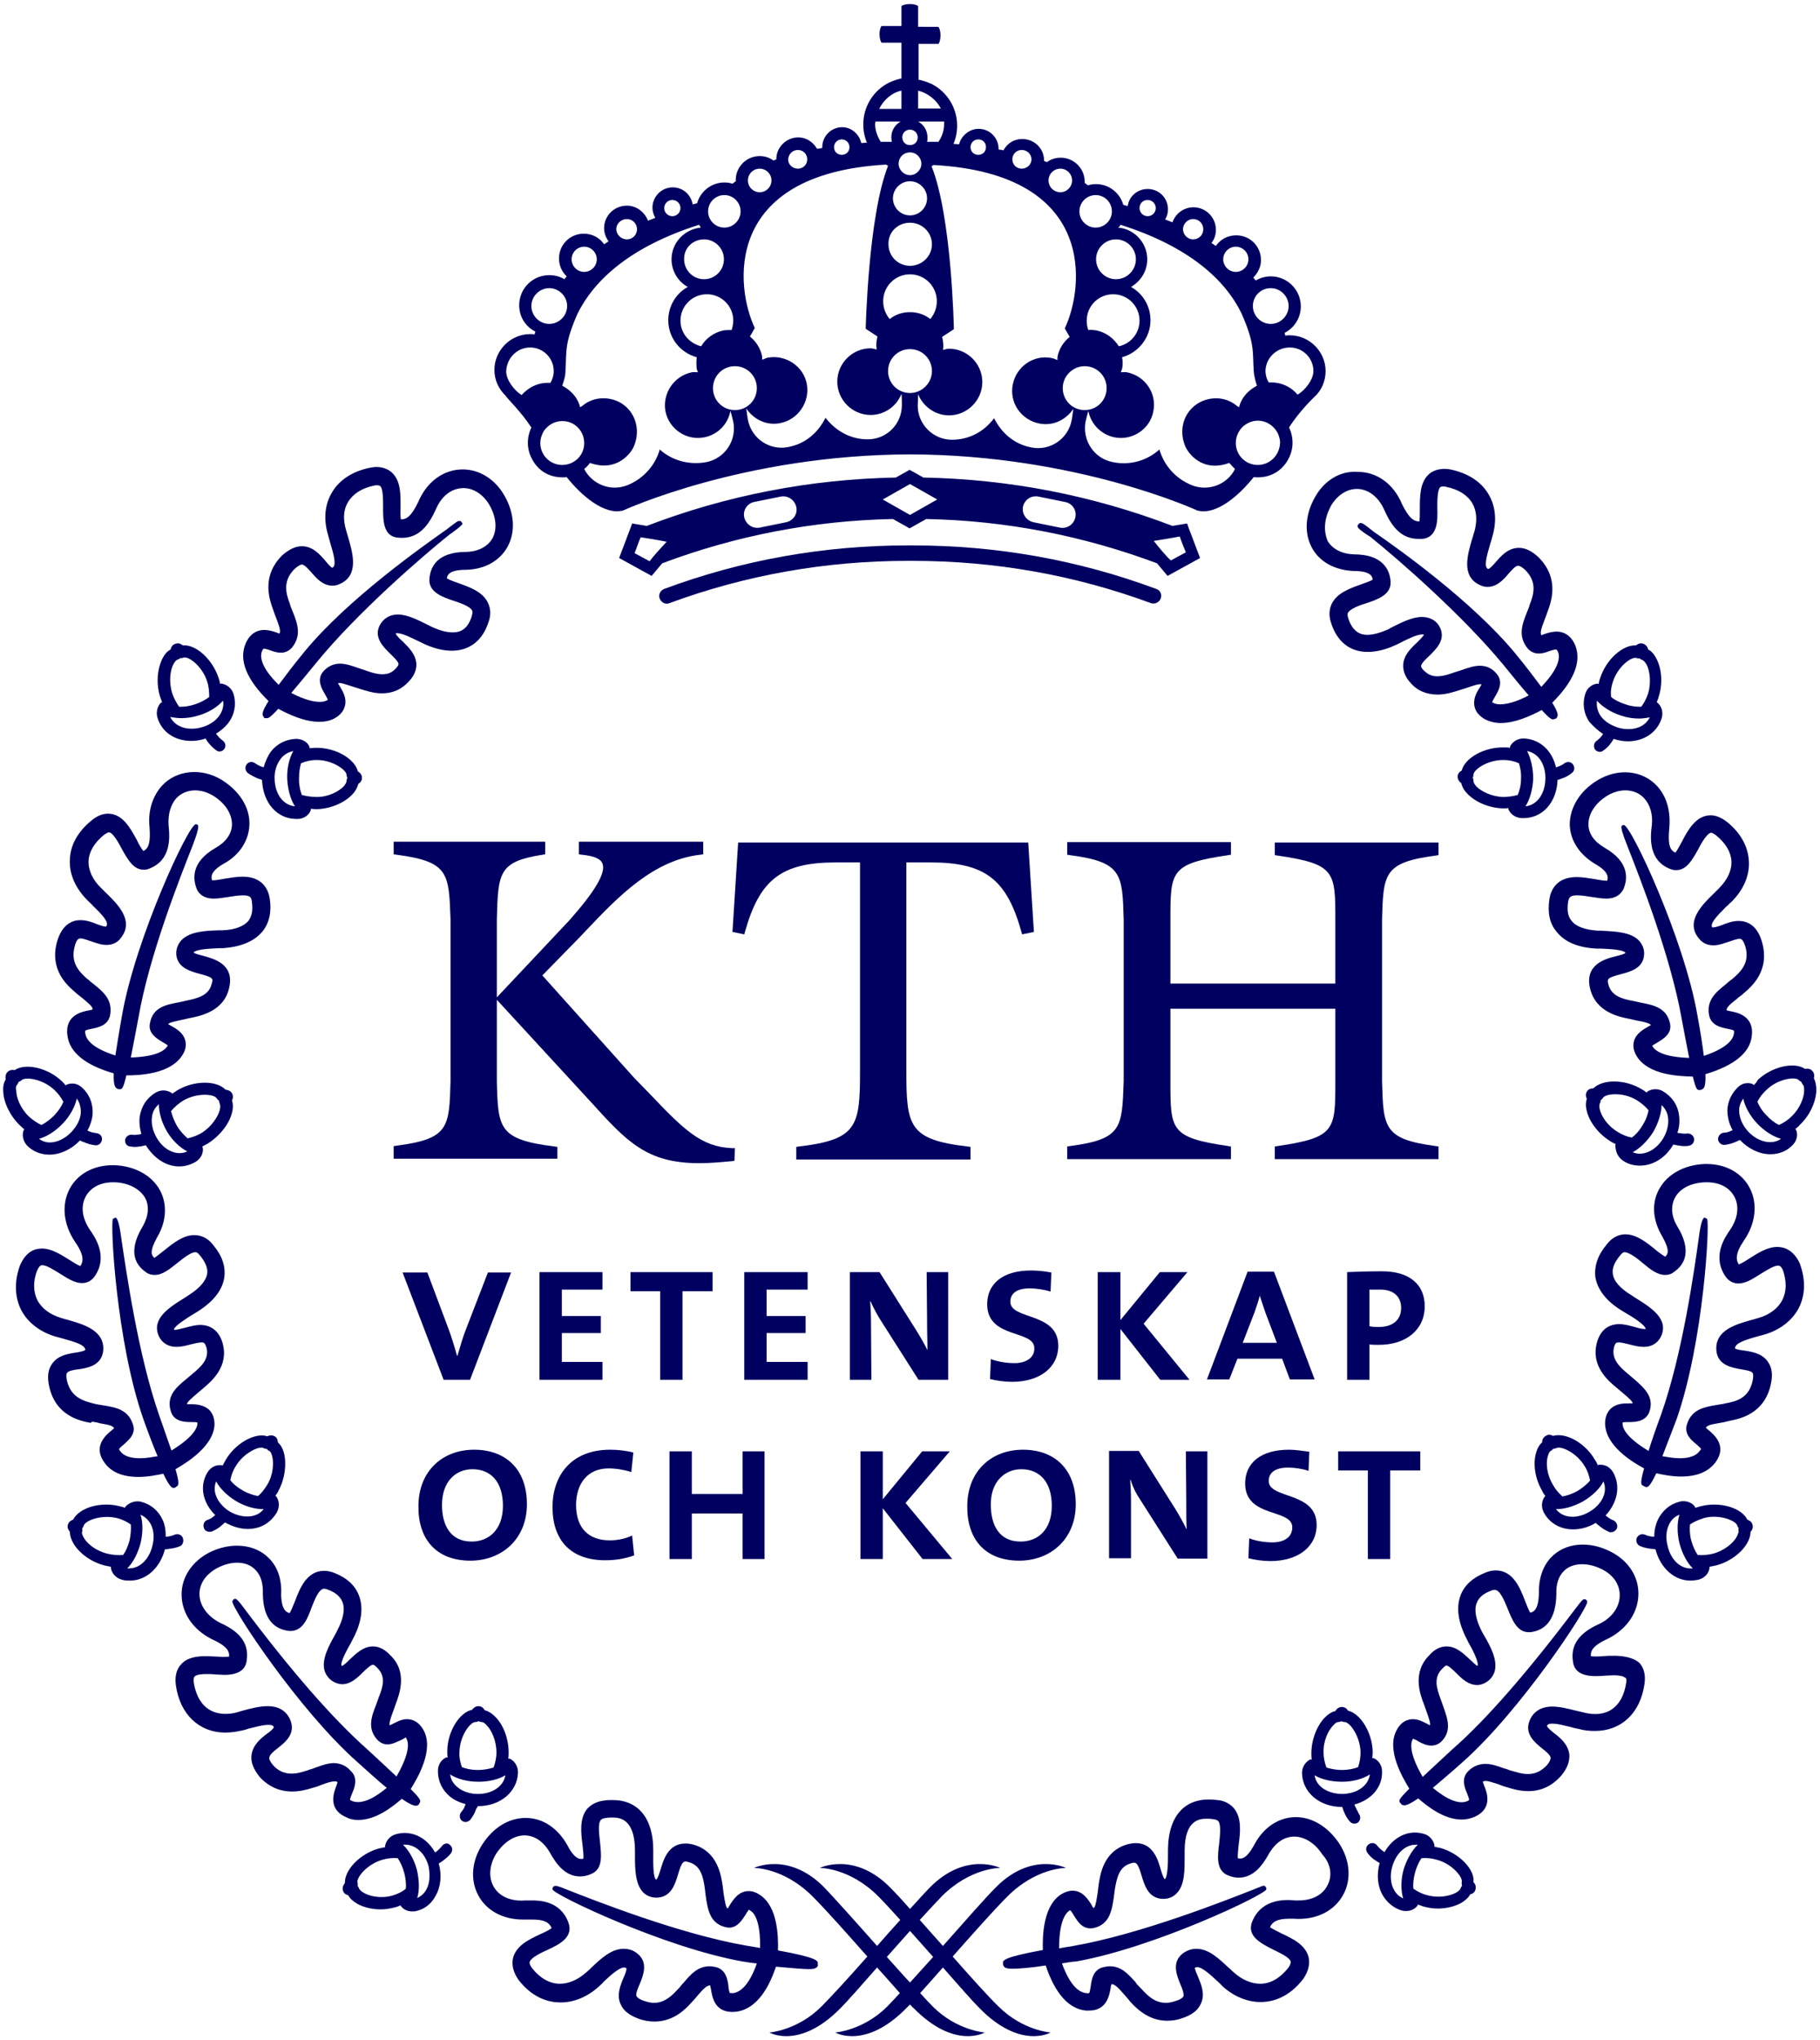
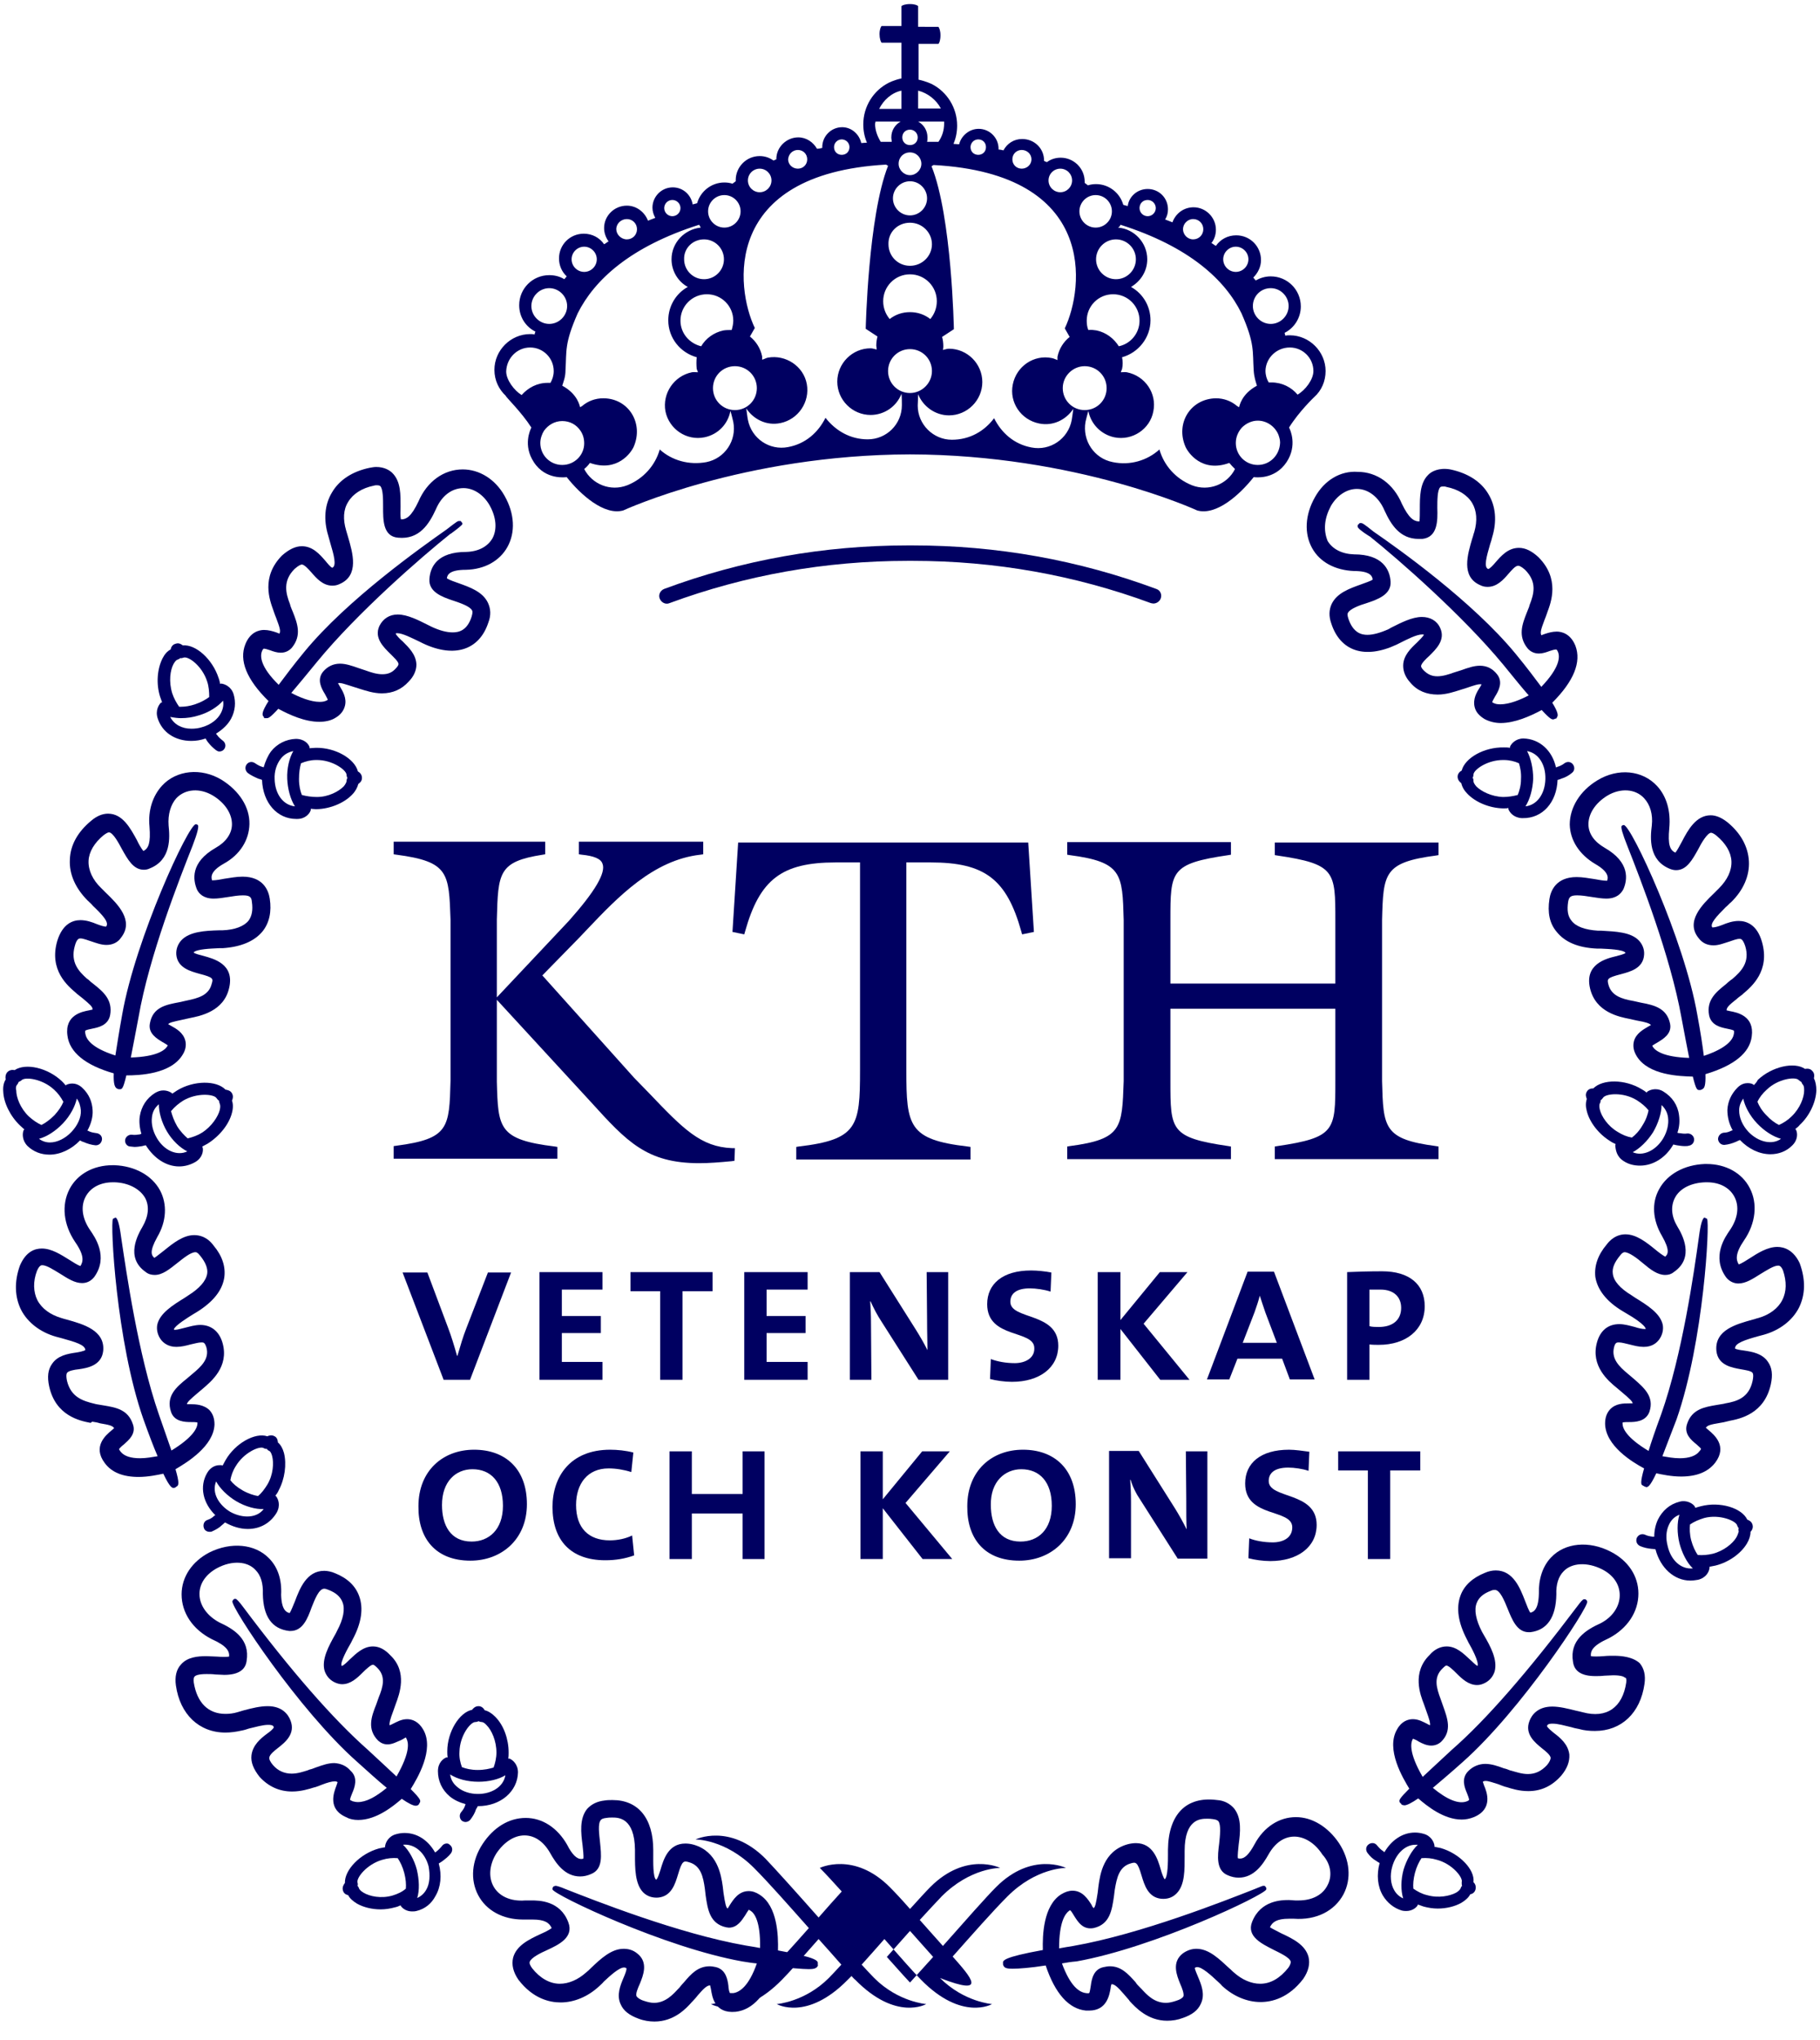
<svg xmlns="http://www.w3.org/2000/svg" version="1.1" id="Layer_1" x="0px" y="0px" viewBox="0 0 448 502" style="enable-background:new 0 0 448 502;" xml:space="preserve">
  <style type="text/css">.st0{fill:#000061;}</style>
-   <path class="st0" d="M234.5,481.4c4.8-5.4,9.9-11.2,13.5-14.8c7.1-7.1,14.4-7,14.4-7s-8.4-4.1-17.2,4.7c-2.4,2.4-7.7,8.4-13.1,14.5 c-2-2.2-3.9-4.4-5.7-6.4c2-2.2,3.9-4.2,5.4-5.8c7.1-7.1,14.4-7,14.4-7s-8.4-4.1-17.2,4.7c-1.1,1.1-2.9,3.1-5,5.4 c-2.1-2.4-3.9-4.3-5-5.4c-8.8-8.8-17.2-4.7-17.2-4.7s7.3-0.1,14.4,7c1.6,1.6,3.4,3.6,5.4,5.8c-1.8,2-3.8,4.2-5.7,6.4 c-5.4-6.1-10.8-12.1-13.1-14.5c-8.8-8.8-17.2-4.7-17.2-4.7s7.3-0.1,14.4,7c3.6,3.6,8.7,9.4,13.5,14.8c-4.5,5.1-8.9,9.9-11.3,12.3 c-5.9,5.9-12.8,6.4-12.8,6.4s7.4,4.3,17.5-6c1.9-1.9,5.2-5.7,9-10c2.1,2.3,4,4.5,5.6,6.3c-1.2,1.3-2.3,2.5-3.1,3.3 c-5.9,5.9-12.8,6.4-12.8,6.4s7.4,4.3,17.5-6c0.3-0.3,0.6-0.6,0.9-0.9c0.3,0.3,0.6,0.7,0.9,0.9c10.1,10.3,17.5,6,17.5,6 s-6.9-0.5-12.8-6.4c-0.8-0.8-1.9-2-3.1-3.3c1.6-1.8,3.6-4,5.6-6.3c3.8,4.3,7.1,8.1,9,10c10.1,10.3,17.5,6,17.5,6s-6.9-0.5-12.8-6.4 C243.3,491.3,239,486.5,234.5,481.4L234.5,481.4z M224,487.8c-1.8-1.9-3.7-4.1-5.7-6.3c1.9-2.1,3.8-4.3,5.7-6.4 c1.9,2.1,3.8,4.3,5.7,6.4C227.7,483.7,225.8,485.8,224,487.8z" />
+   <path class="st0" d="M234.5,481.4c4.8-5.4,9.9-11.2,13.5-14.8c7.1-7.1,14.4-7,14.4-7s-8.4-4.1-17.2,4.7c-2.4,2.4-7.7,8.4-13.1,14.5 c-2-2.2-3.9-4.4-5.7-6.4c2-2.2,3.9-4.2,5.4-5.8c7.1-7.1,14.4-7,14.4-7s-8.4-4.1-17.2,4.7c-1.1,1.1-2.9,3.1-5,5.4 c-2.1-2.4-3.9-4.3-5-5.4c-8.8-8.8-17.2-4.7-17.2-4.7c1.6,1.6,3.4,3.6,5.4,5.8c-1.8,2-3.8,4.2-5.7,6.4 c-5.4-6.1-10.8-12.1-13.1-14.5c-8.8-8.8-17.2-4.7-17.2-4.7s7.3-0.1,14.4,7c3.6,3.6,8.7,9.4,13.5,14.8c-4.5,5.1-8.9,9.9-11.3,12.3 c-5.9,5.9-12.8,6.4-12.8,6.4s7.4,4.3,17.5-6c1.9-1.9,5.2-5.7,9-10c2.1,2.3,4,4.5,5.6,6.3c-1.2,1.3-2.3,2.5-3.1,3.3 c-5.9,5.9-12.8,6.4-12.8,6.4s7.4,4.3,17.5-6c0.3-0.3,0.6-0.6,0.9-0.9c0.3,0.3,0.6,0.7,0.9,0.9c10.1,10.3,17.5,6,17.5,6 s-6.9-0.5-12.8-6.4c-0.8-0.8-1.9-2-3.1-3.3c1.6-1.8,3.6-4,5.6-6.3c3.8,4.3,7.1,8.1,9,10c10.1,10.3,17.5,6,17.5,6s-6.9-0.5-12.8-6.4 C243.3,491.3,239,486.5,234.5,481.4L234.5,481.4z M224,487.8c-1.8-1.9-3.7-4.1-5.7-6.3c1.9-2.1,3.8-4.3,5.7-6.4 c1.9,2.1,3.8,4.3,5.7,6.4C227.7,483.7,225.8,485.8,224,487.8z" />
  <path class="st0" d="M38.8,176.7c1.1,3.5,4.3,5.6,8.3,5.6c1.2,0,2.4-0.2,3.5-0.6c0.1,0.2,0.3,0.5,0.5,0.8c0.6,0.8,1.3,1.5,2.1,2.1 c0.3,0.2,0.5,0.3,0.8,0.3c0.5,0,0.9-0.2,1.2-0.6c0.5-0.7,0.3-1.6-0.4-2.1c-0.5-0.4-1-0.8-1.4-1.4c-0.1-0.1-0.2-0.2-0.2-0.3 c1.6-1,2.9-2.2,3.7-3.7c1-1.9,1.2-4,0.6-6c-0.6-1.9-2.2-2.5-3-2.6c-0.1,0-0.2,0-0.3,0.1c-0.1-0.5-0.2-1-0.4-1.5 c-1.5-4.6-5.6-8.3-8.8-8c-0.4-0.3-1-0.7-1.8-0.4c-0.8,0.2-1.1,0.9-1.2,1.4c-0.8,0.4-1.5,1.2-2,2.2c-1.3,2.6-1.6,6.2-0.6,9.4 c0.2,0.5,0.3,0.9,0.5,1.4c-0.1,0-0.2,0.1-0.3,0.1C39.1,173.4,38.2,174.8,38.8,176.7L38.8,176.7z M54.9,172.4c0.2,1,0,2-0.5,3 c-0.8,1.6-2.5,2.9-4.6,3.5c-0.9,0.3-1.8,0.4-2.7,0.4c-2.4,0-4.3-1.1-5.2-2.9c1,0.2,2,0.3,2.6,0.3c1.5,0,3-0.2,4.5-0.7 C51.4,175.3,53.6,173.9,54.9,172.4L54.9,172.4z M42.7,163.4c0.4-0.7,0.7-1,1-1.1c0.3-0.1,0.5-0.2,0.7-0.4c0.2,0.1,0.5,0,0.8-0.1 c1.2-0.4,4.6,2.1,5.8,5.9c0.4,1.2,0.5,2.5,0.5,3.8c-0.8,0.6-2,1.3-3.5,1.8c-1.2,0.4-2.4,0.6-3.6,0.6c-0.1,0-0.2,0-0.3,0 c-0.7-1-1.3-2.1-1.7-3.3C41.5,167.7,41.9,164.9,42.7,163.4L42.7,163.4z" />
  <path class="st0" d="M73.2,201.5c2,0,3.1-1.4,3.3-2.2c0-0.1,0-0.2,0-0.3c0.4,0,0.8,0.1,1.2,0.1h0.3c3.3-0.1,6.7-1.5,8.7-3.6 c0.8-0.8,1.3-1.8,1.5-2.6c0.4-0.3,0.9-0.7,0.9-1.5c0-0.8-0.5-1.3-1-1.6c-0.8-3.1-5.5-5.9-10.4-5.8c-0.5,0-1,0.1-1.5,0.1 c0-0.1,0-0.2,0-0.3c-0.3-0.8-1.3-2-3.4-2l0,0c-2.4,0.1-4.6,1.2-6.1,3.1c-0.8,1.1-1.4,2.5-1.8,3.9c-0.1,0-0.2-0.1-0.3-0.1 c-0.7-0.2-1.2-0.5-1.8-0.9c-0.7-0.5-1.6-0.4-2.1,0.3c-0.5,0.7-0.3,1.6,0.3,2.1c0.8,0.6,1.7,1,2.6,1.4c0.4,0.1,0.7,0.2,0.9,0.3 c0.2,5.6,3.7,9.6,8.4,9.6C73.1,201.5,73.2,201.5,73.2,201.5L73.2,201.5z M77.8,187c3.9-0.1,7.4,2.4,7.5,3.6c0,0.3,0.1,0.6,0.2,0.8 c-0.1,0.2-0.2,0.5-0.2,0.8c0,0.2-0.2,0.7-0.7,1.3c-1.2,1.2-3.7,2.6-6.6,2.6c-1.3,0-2.6-0.2-3.7-0.5c-0.4-1-0.7-2.3-0.7-3.9 c0-1.6,0.2-2.9,0.5-3.9C75.3,187.3,76.5,187,77.8,187L77.8,187z M67.6,191.7c-0.1-1.9,0.5-3.7,1.5-5c0.6-0.8,1.6-1.6,3.1-1.9 c-1,1.7-1.6,4.3-1.5,6.8c0.1,2.5,0.8,5.1,1.9,6.8C69.7,198.1,67.7,195.4,67.6,191.7z" />
  <path class="st0" d="M57.1,273.8c0.3-1.1,0.3-2.2,0-3c0.2-0.4,0.4-1.1,0-1.8c-0.4-0.7-1.1-0.8-1.6-0.9c-2.2-2.3-7.8-2.3-11.9,0.2 c-0.4,0.3-0.8,0.5-1.2,0.8c-0.1-0.1-0.1-0.2-0.2-0.2c-0.1-0.1-0.9-0.6-2-0.6c-0.7,0-1.3,0.2-2,0.6c-2.1,1.3-3.4,3.3-3.8,5.8 c-0.2,1.4,0,2.9,0.4,4.3c-0.1,0-0.2,0-0.3,0.1c-0.7,0.1-1.3,0.2-2,0.1c-0.8-0.1-1.6,0.5-1.7,1.3s0.5,1.6,1.3,1.6 c0.3,0,0.7,0.1,1,0.1c0.6,0,1.3-0.1,1.9-0.2c0.4-0.1,0.7-0.2,0.9-0.2c2,3.2,5,5.2,8.2,5.2c1.4,0,2.8-0.4,4-1.1c1.7-1,2-2.7,1.8-3.5 c0-0.1-0.1-0.2-0.1-0.3c0.4-0.2,0.9-0.5,1.3-0.7C54.1,279.5,56.4,276.6,57.1,273.8L57.1,273.8z M45.1,270.8c3.4-2,7.6-1.6,8.2-0.6 c0.2,0.3,0.4,0.5,0.6,0.6c0,0.2,0.1,0.5,0.2,0.8c0.1,0.2,0.2,0.7,0,1.5c-0.4,1.6-2,4.1-4.4,5.6c-1.1,0.7-2.3,1.1-3.5,1.4 c-0.8-0.7-1.8-1.7-2.6-3c-0.8-1.4-1.2-2.6-1.5-3.7C43,272.3,44,271.5,45.1,270.8L45.1,270.8z M38.6,280c-1-1.7-1.4-3.5-1.2-5.1 c0.1-1,0.5-2.2,1.7-3.2c0,2,0.7,4.5,2,6.7c1.3,2.2,3.2,4,5,4.9C43.6,284.5,40.4,283.1,38.6,280L38.6,280z" />
  <path class="st0" d="M4.9,276.9c0.4,0.4,0.8,0.7,1.1,1c-0.1,0.1-0.1,0.1-0.2,0.2c-0.3,0.8-0.4,2.5,1,3.9c1.5,1.4,3.3,2.1,5.4,2.1 l0,0c2.6,0,5.4-1.3,7.5-3.5c0.2,0.1,0.5,0.3,0.9,0.4c0.9,0.4,1.9,0.7,2.9,0.8c0,0,0.1,0,0.1,0c0.8,0,1.4-0.6,1.5-1.4 c0.1-0.8-0.5-1.5-1.4-1.6c-0.7-0.1-1.3-0.2-1.9-0.5c-0.1-0.1-0.2-0.1-0.3-0.1c0.9-1.6,1.4-3.4,1.3-5c-0.1-2.1-0.9-4-2.5-5.5 c-0.9-0.9-1.9-1.1-2.5-1.1c-0.7,0-1.2,0.2-1.4,0.3c-0.1,0-0.2,0.1-0.2,0.2c-0.3-0.4-0.7-0.8-1-1.1c-3.5-3.3-8.9-4.5-11.6-2.7 c-0.5-0.1-1.2-0.1-1.8,0.5c-0.5,0.6-0.5,1.3-0.4,1.8c-0.5,0.8-0.7,1.8-0.6,3C0.9,271.3,2.5,274.6,4.9,276.9L4.9,276.9z M19.9,273.2 c0.1,1.8-0.8,3.7-2.3,5.3c-1.5,1.6-3.5,2.6-5.3,2.6l0,0c-1,0-1.9-0.3-2.7-0.9c1.9-0.5,4.1-1.9,5.9-3.8c1.8-1.9,3-4.2,3.4-6.1 C19.5,271.1,19.8,272.1,19.9,273.2L19.9,273.2z M4.2,266.9c0.2-0.2,0.3-0.5,0.4-0.7c0.2-0.1,0.5-0.2,0.7-0.4c0.8-0.9,5.1-0.4,8,2.3 c1,0.9,1.7,1.9,2.3,3c-0.4,1-1.1,2.1-2.2,3.3c-1.1,1.1-2.2,1.9-3.2,2.4c-1.1-0.5-2.1-1.2-3.1-2.1c-2.1-2-3.1-4.7-3.1-6.4 C3.8,267.6,4,267.1,4.2,266.9L4.2,266.9z" />
  <path class="st0" d="M69.9,357.5c-0.3-1.1-0.8-2-1.5-2.6c0-0.5-0.2-1.2-0.8-1.5c-0.7-0.4-1.4-0.2-1.8,0c-3-1-7.9,1.7-10.3,5.9 c-0.2,0.4-0.5,0.9-0.7,1.3c-0.1,0-0.2-0.1-0.3-0.1c-0.1,0-0.3,0-0.4,0c-1.3,0-2.4,0.7-3.1,1.9c-2,3.4-1,7.5,2,10.4 c-0.1,0.1-0.2,0.1-0.3,0.2c-0.5,0.5-1.1,0.8-1.7,1c-0.8,0.3-1.1,1.2-0.8,2c0.2,0.6,0.8,0.9,1.4,0.9c0.2,0,0.4,0,0.6-0.1 c0.9-0.4,1.8-0.9,2.5-1.6c0.3-0.2,0.5-0.5,0.7-0.6c1.8,1,3.7,1.6,5.6,1.6c3.1,0,5.6-1.5,7.1-4c1-1.8,0.4-3.3-0.1-4 c-0.1-0.1-0.2-0.1-0.2-0.2c0.3-0.4,0.6-0.8,0.8-1.3C70.1,363.9,70.6,360.3,69.9,357.5L69.9,357.5z M58,360.8c2-3.4,5.9-5.1,6.9-4.5 c0.3,0.2,0.5,0.2,0.8,0.2c0.1,0.2,0.3,0.4,0.6,0.5c0.2,0.1,0.5,0.5,0.7,1.3c0.4,1.6,0.3,4.5-1.2,7c-0.7,1.1-1.4,2.1-2.3,2.8 c-1.1-0.2-2.4-0.6-3.8-1.4c-1.4-0.8-2.4-1.7-3-2.5C56.9,363.1,57.3,361.9,58,360.8L58,360.8z M56.7,372c-2.7-1.6-4.7-4.6-3.5-7.5 c0.9,1.7,2.8,3.6,5,4.9c2.2,1.3,4.8,2,6.7,1.9C63.3,373.5,59.8,373.7,56.7,372L56.7,372z" />
-   <path class="st0" d="M45,378.4c-0.3-0.8-1.2-1.1-2-0.8c-0.6,0.3-1.2,0.4-1.9,0.5c-0.2,0-0.2,0-0.3,0c0-1.5-0.2-3-0.8-4.2 c-1-2.2-2.9-3.8-5.3-4.4c-1.7-0.4-3.2,0.5-3.8,1.2c-0.1,0.1-0.1,0.2-0.1,0.3c-0.5-0.2-1-0.3-1.4-0.4c-4.7-1.2-9.9,0.4-11.4,3.3 c-0.5,0.2-1.1,0.5-1.3,1.3c-0.2,0.8,0.2,1.3,0.5,1.7c0,0.9,0.3,1.9,0.9,2.9c1.5,2.5,4.5,4.6,7.7,5.4c0.5,0.1,1,0.2,1.5,0.3 c0,0.1,0,0.2,0,0.3c0.1,0.8,0.8,2.4,2.8,2.9c0.6,0.2,1.3,0.2,1.9,0.2l0,0c4,0,7.4-3.1,8.6-7.7c0,0,0,0,0,0c0.3,0,0.6,0,0.9-0.1 c1-0.1,2-0.3,2.9-0.7C45,380.1,45.3,379.2,45,378.4L45,378.4z M20.6,378.3c-0.4-0.7-0.5-1.2-0.4-1.4c0.1-0.3,0.1-0.6,0-0.8 c0.2-0.2,0.3-0.4,0.4-0.7c0.3-1.2,4.2-2.8,8.1-1.9c1.3,0.3,2.5,0.9,3.5,1.6c0.1,1,0,2.4-0.3,3.9c-0.4,1.5-1,2.8-1.6,3.6 c-1.2,0.1-2.5,0-3.8-0.3C23.6,381.6,21.4,379.8,20.6,378.3L20.6,378.3z M37.5,380.4c-0.8,3.3-3.1,5.5-5.7,5.5c-0.2,0-0.3,0-0.5,0 c1.5-1.4,2.7-3.9,3.3-6.2c0.6-2.5,0.6-5.1,0-7c1.4,0.6,2.2,1.7,2.6,2.5C37.9,376.7,38,378.5,37.5,380.4L37.5,380.4z" />
  <path class="st0" d="M117.6,444.4h0.1c5.5,0,9.7-3.6,9.8-8.3c0-2-1.3-3.1-2.1-3.4c-0.1,0-0.2,0-0.3,0c0.1-0.5,0.1-1,0.1-1.5 c0-3.3-1.2-6.7-3.3-8.8c-0.8-0.8-1.7-1.4-2.6-1.6c-0.2-0.4-0.7-1-1.5-1c-0.8,0-1.3,0.5-1.6,0.9c-3.1,0.6-6.1,5.4-6.1,10.2 c0,0.5,0,1,0.1,1.5c-0.1,0-0.2,0-0.3,0c-0.8,0.3-2.1,1.3-2.1,3.4c0,2.4,1,4.6,2.9,6.2c1.1,0.9,2.4,1.5,3.9,1.9 c0,0.1-0.1,0.2-0.1,0.3c-0.2,0.7-0.6,1.2-1,1.7c-0.5,0.6-0.4,1.6,0.2,2.1c0.3,0.2,0.6,0.3,0.9,0.3c0.4,0,0.9-0.2,1.2-0.6 c0.6-0.8,1.1-1.6,1.4-2.6C117.4,444.9,117.5,444.6,117.6,444.4L117.6,444.4z M117,423.7L117,423.7c0.3,0,0.6-0.1,0.8-0.2 c0.2,0.1,0.5,0.2,0.8,0.2c0.2,0,0.7,0.2,1.2,0.8c1.2,1.2,2.4,3.8,2.4,6.7c0,1.3-0.3,2.6-0.7,3.7c-1,0.3-2.3,0.6-3.9,0.6l0,0 c-1.6,0-2.9-0.3-3.9-0.7c-0.4-1.1-0.7-2.4-0.6-3.8C113.2,427,115.8,423.7,117,423.7L117,423.7z M110.8,436.6c1.7,1.1,4.2,1.8,7,1.8 c2.5,0,5-0.6,6.6-1.6c-0.5,3-3.6,4.6-6.7,4.6h-0.1c-1.9,0-3.7-0.6-4.9-1.6C111.8,439.1,111,438.1,110.8,436.6z" />
  <path class="st0" d="M108.8,454.2c-0.4,0.5-0.9,1-1.4,1.4c-0.1,0.1-0.2,0.1-0.3,0.2c-1.7-3-4.4-4.8-7.5-4.8c-0.7,0-1.4,0.1-2.1,0.3 c-1.9,0.5-2.6,2.1-2.7,2.9c0,0.1,0,0.2,0,0.3c-0.5,0.1-1,0.2-1.5,0.3c-4.7,1.3-8.5,5.3-8.4,8.5c-0.3,0.4-0.7,1-0.5,1.8 c0.2,0.8,0.8,1.1,1.3,1.2c0.4,0.8,1.2,1.5,2.2,2.1c1.6,0.9,3.7,1.4,5.8,1.4c1.2,0,2.4-0.2,3.5-0.5c0.5-0.1,1-0.3,1.4-0.5 c0,0.1,0.1,0.2,0.1,0.2c0.4,0.6,1.4,1.3,2.7,1.3c0.3,0,0.7,0,1.1-0.1c2.1-0.5,3.7-1.8,4.7-3.7c1.3-2.2,1.6-5.1,0.8-8 c0.2-0.1,0.5-0.3,0.8-0.5c0.8-0.6,1.6-1.2,2.2-2c0.5-0.7,0.4-1.6-0.3-2.1C110.3,453.4,109.3,453.5,108.8,454.2z M96.6,466.4 c-2.8,0.8-5.6,0.2-7.1-0.7c-0.7-0.4-1-0.8-1.1-1c-0.1-0.3-0.2-0.5-0.4-0.7c0.1-0.2,0.1-0.5,0-0.8c-0.3-1.2,2.3-4.5,6.1-5.6 c1.3-0.4,2.6-0.5,3.8-0.4c0.6,0.9,1.2,2.1,1.6,3.6c0.4,1.5,0.5,2.9,0.4,3.9C99,465.5,97.9,466,96.6,466.4L96.6,466.4z M104.9,465 c-0.5,0.9-1.3,1.6-2.2,2c0.6-1.9,0.5-4.5-0.1-7c-0.6-2.3-1.9-4.7-3.4-6.1c2.8-0.3,5.4,1.9,6.3,5.3 C105.9,461.4,105.8,463.5,104.9,465L104.9,465z" />
  <path class="st0" d="M199.1,484.5c1,0,1.9-0.1,2.2-0.8c0-0.1,0.1-0.2,0-0.3c0,0,0-0.1,0-0.2c0.1-0.7,0.1-1.5-9.8-3.3 c0.1-3.6-0.1-10.9-4.5-13.7c-0.9-0.6-1.8-0.9-2.7-0.9c-2.5,0-3.8,2.1-4.7,3.5c-0.1,0.2-0.3,0.5-0.5,0.8c-0.4-0.3-0.6-1.2-1-3.8 l-0.2-1.7c-0.4-2.8-1.3-8.5-7.1-10.2c-0.7-0.2-1.4-0.3-2.1-0.3c-4.2,0-5.4,4-6.1,6.4c-0.3,0.9-0.7,2.3-1.1,2.5 c-0.8-0.6-0.7-4.5-0.7-6.1v-1.2c0-7.8-3.7-12.3-10-12.3c-0.6,0-1.3,0-1.9,0.1c-1.9,0.2-3.3,0.9-4.4,2.1c-1.9,2.4-1.5,5.9-1.1,8.9 c0.1,1,0.3,2.6,0.2,3.3c-0.2,0.1-0.4,0.1-0.6,0.1c-1,0-2.2-1.1-3.4-3.5c-2.4-4.2-6.1-6.6-10.2-6.6s-7.9,2.3-10.6,6.4 c-2.7,4.1-3.1,8.8-1.1,12.6c2,3.8,6.1,6,11,6c0.4,0,0.8,0,1.2,0c0.4,0,0.8,0,1.2,0c3,0,4.1,0.8,4.7,2.1c-0.6,0.5-1.9,1.1-2.8,1.5 c-2.8,1.3-5.9,2.8-6.7,5.8c-0.4,1.7,0,3.5,1.3,5.4c3.6,4.7,7.7,5.6,10.4,5.6c3.3,0,6.7-1.4,9.5-4c0.4-0.4,0.8-0.7,1.1-1.1 c1.6-1.5,3.8-3.5,5-3.5c0.1,0,0.4,0,0.6,0.2c0.1,0.4-0.4,1.6-0.7,2.3c-0.8,1.9-1.8,4.3-0.7,6.6c0.7,1.6,2.2,2.7,4.4,3.5 c1.3,0.5,2.7,0.7,3.9,0.7c4.8,0,7.8-3.2,9.2-4.8l0.2-0.2c0.5-0.5,0.9-1,1.3-1.5c1.4-1.6,2.2-2.4,3-2.4h0c0.1,0.3,0.1,0.6,0.2,0.9 c0.3,1.8,0.8,6.1,6.1,5.6c4.2-0.5,7.6-4.2,9.9-11.1C194.7,484.2,197.4,484.5,199.1,484.5L199.1,484.5z M180.5,490.4 c-0.4,0-0.8,0-0.8,0c-0.2-0.2-0.4-1.2-0.4-1.8c-0.2-1.5-0.6-4-3.1-4.6c-0.5-0.1-1-0.2-1.5-0.2c-2.9,0-4.6,1.9-6.3,3.9 c-0.4,0.4-0.8,0.9-1.2,1.4l-0.3,0.3c-1.2,1.3-3.1,3.4-5.9,3.4c-0.8,0-1.6-0.2-2.5-0.5c-1-0.3-1.6-0.8-1.8-1.1 c-0.3-0.6,0.3-2,0.8-3.1c0.8-2,2.2-5.3-0.7-7.5c-1-0.8-2.1-1.1-3.3-1.1c-3,0-5.6,2.4-8.1,4.8c-0.4,0.4-0.7,0.7-1.1,1 c-2,1.8-4.3,2.8-6.5,2.8c-2.5,0-4.9-1.4-6.8-3.8c-0.3-0.4-0.8-1.2-0.6-1.6c0.3-1,2.7-2.2,4.3-2.9c2.8-1.3,6.6-3.1,5.2-6.8 c-2-5.4-7.3-5.4-9.1-5.4c-0.5,0-1,0-1.5,0c-3.7,0.3-6.6-1.1-7.9-3.6c-1.2-2.3-0.9-5.3,0.8-8c1.9-2.8,4.4-4.4,6.9-4.4 c2.5,0,4.7,1.5,6.3,4.3c1.4,2.5,3.6,5.8,7.4,5.8c0.9,0,1.8-0.2,2.7-0.6c3-1.2,2.5-4.7,2.2-7.8c-0.2-2-0.6-4.6,0.2-5.5 c0.1-0.1,0.3-0.4,1.4-0.5c0.5-0.1,1-0.1,1.4-0.1c1.5,0,5.5,0,5.6,7.9v1.2c0,3.4,0,7.2,2,9.3c1,1,2.3,1.4,3.7,1.3 c3.3-0.3,4.2-3.4,4.9-5.7c1-3.4,1.4-3.4,2.7-3c2.9,0.8,3.5,3.6,3.9,6.5l0.2,1.7c0.5,3.4,1,6.9,5,7.8c0.2,0,0.5,0.1,0.7,0.1l0,0 c2.1,0,3.2-1.8,4-3c0.3-0.5,0.8-1.3,0.9-1.4c0,0,0.1,0,0.4,0.2c1,0.6,2.5,2.6,2.4,9.2c-1.1-0.2-2.2-0.4-3.5-0.6 c-16.6-2.9-37.5-11.2-44.4-13.9c-1.4-0.6-2.2-0.8-2.4-0.8c-0.2,0-0.4,0.1-0.6,0.2l0,0c-0.1,0.1-0.1,0.1-0.1,0.2 c0,0.1-0.1,0.1-0.1,0.2c0,0.1,0,0.2,0,0.3c0.5,1.4,27.6,14.3,46.7,17.7c1.3,0.2,2.4,0.4,3.6,0.5C184.3,488.8,182,490.2,180.5,490.4 L180.5,490.4z" />
  <path class="st0" d="M64.7,176.1l0.3,0.4l0,0.2h0.7c0.3,0,0.7,0,2.8-2.3c2.8,1.5,6.5,3.2,10.1,3.2c1.5,0,2.9-0.3,4-1 c1.2-0.7,2-1.7,2.3-2.9c0.5-1.9-0.5-3.6-1.3-4.9c-0.1-0.2-0.3-0.5-0.4-0.7c0.6-0.2,1.9,0.3,3.5,0.8l1.9,0.6c1.3,0.4,3.3,1.1,5.4,1.1 c2.7,0,4.9-1,6.6-2.9c1.3-1.3,1.9-2.8,1.9-4.2c-0.1-2.5-1.9-4.2-3.4-5.7c-0.6-0.5-1.5-1.4-1.7-1.9c0.1-0.1,0.1-0.1,0.4-0.1 c1.3,0,3.6,1.2,5.5,2.1l0.8,0.4c7.8,3.7,13.9,1.6,16.1-5.1c0.7-1.8,0.6-3.4-0.1-4.9c-1.3-2.7-4.4-3.8-7.2-4.8 c-0.9-0.3-2.3-0.8-2.9-1.2c0.1-0.9,0.7-2.1,4.7-2.1c4.6-0.1,8.3-2.2,10.2-5.6c2-3.6,1.8-8.2-0.7-12.6c-2.3-4.1-6.2-6.5-10.3-6.5 c-4.7,0-8.8,3-10.9,7.9c-1.7,3.6-2.9,4.4-4.3,4.4c-0.2-0.7-0.1-2.1-0.1-3.1c0-2.9,0.1-6.2-2-8.3c-0.7-0.7-2-1.5-4-1.5 c-0.5,0-1,0.1-1.6,0.2c-4.3,0.9-7.5,3-9.3,6.1c-1.8,3-2.1,6.7-0.9,10.6c0.2,0.6,0.3,1.2,0.5,1.8c0.9,3,1.6,5.6,0.5,6.1 c-0.4-0.1-1.2-1.1-1.7-1.7c-1.4-1.6-3.1-3.6-5.8-3.6c-1.6,0-3.2,0.8-4.9,2.3c-5.2,5.3-3,11-2.1,13.5l0.1,0.3 c0.2,0.6,0.4,1.1,0.6,1.6c0.9,2.4,1.1,3.1,0.8,3.8c-0.3-0.1-0.6-0.2-0.8-0.3c-0.9-0.3-1.9-0.6-3-0.6c-1.2,0-3.4,0.5-4.6,3.5 c-1.6,4,0.3,8.7,5.7,14C64.4,175.2,64.6,175.7,64.7,176.1L64.7,176.1z M64.5,160.2c0.2-0.5,0.4-0.6,0.4-0.6c0.4,0,1,0.2,1.6,0.4 c0.8,0.3,1.7,0.6,2.6,0.6c1.4,0,2.3-0.7,2.8-1.3c2.4-3,1.3-5.9,0.2-8.7c-0.2-0.5-0.4-0.9-0.6-1.5l-0.1-0.4c-1.1-2.8-1.8-5.8,1.1-8.7 c1-0.9,1.6-1.1,1.8-1.1c0.6,0,1.6,1.1,2.4,2c1.2,1.4,2.8,3.2,5.1,3.2c0.6,0,1.2-0.1,1.8-0.4c4.9-2.1,3.2-7.7,2.1-11.5 c-0.2-0.6-0.3-1.1-0.5-1.7c-0.8-2.7-0.7-5.1,0.5-7c1.2-2,3.4-3.4,6.3-4c0.3-0.1,0.5-0.1,0.8-0.1c0.6,0,0.8,0.2,0.8,0.2 c0.7,0.7,0.7,3.3,0.7,5.1c0,3.1-0.1,7.3,3.7,7.6c5.2,0.5,7.6-3.3,9.3-7c1.4-3.3,3.9-5.2,6.8-5.2c2.5,0,4.9,1.6,6.4,4.2 c1.7,3,1.9,6,0.7,8.2c-1.2,2-3.4,3.2-6.4,3.3c-7.1,0-8.9,3.6-9.1,6.7c-0.2,3.2,3.2,4.4,5.9,5.3c1.8,0.6,4.1,1.4,4.6,2.4 c0.1,0.1,0.2,0.5-0.1,1.5c-1.1,3.5-3.2,3.9-4.7,3.9s-3.3-0.5-5.2-1.4l-0.8-0.4c-2.4-1.2-5.1-2.6-7.5-2.6c-2,0-3.6,1-4.5,2.8 c-1.4,3,1.1,5.3,2.7,6.9c0.8,0.8,2,1.9,2,2.5c0,0.2-0.2,0.6-0.7,1.1c-0.9,1-1.9,1.4-3.3,1.4s-2.9-0.5-4-0.9l-1.8-0.6 c-1.7-0.6-3.2-1.1-4.6-1.1c-1.7,0-3.1,0.7-4.2,2c-1.6,2-0.3,4.2,0.5,5.5c0.2,0.4,0.6,1.1,0.7,1.4c-0.1,0-0.1,0.1-0.2,0.1 c-0.5,0.3-1.1,0.4-1.8,0.4c-2.3,0-5.1-1.2-7-2.2c1.6-1.9,3.7-4.4,6.3-7.6c10-12.2,25.8-25.9,32.8-31.5l0.2-0.1 c1.8-1.3,2.7-2.1,2.8-2.3l0-0.3l-0.4-0.5h-0.4c-0.3,0-0.4,0-3.1,2.1c-6.1,4.3-24.4,17.2-35,30.1c-2.8,3.4-4.8,6.1-6.3,8.1 C64,164,64,161.4,64.5,160.2L64.5,160.2z" />
  <path class="st0" d="M88.2,447.8L88.2,447.8c4.4,0,8.5-3.3,10.7-5.2c1.6,1.1,2.8,1.7,3.4,1.7c0.6,0,0.8-0.3,0.9-0.5c0,0,0,0,0-0.1 c0.1-0.1,0.2-0.2,0.2-0.3c0.1-0.4,0.2-0.7-2.3-3.2c1.6-2.6,5.9-9.7,3.1-14.6c-1.2-2.1-2.8-2.6-4-2.6c-1.4,0-2.6,0.7-3.6,1.2 c-0.2,0.1-0.4,0.2-0.7,0.3c-0.1-0.5,0.1-1.4,0.9-3.5l0.6-1.7c0.9-2.4,3-7.9-1.3-12c-1.3-1.4-2.7-2.2-4.3-2.2c-2.4,0-4.2,1.8-5.7,3.2 c-0.6,0.6-1.6,1.6-2,1.6c-0.5-0.8,1.6-4.5,2.3-5.7l0.4-0.8c2.2-4.1,2.7-7.7,1.6-10.7c-0.9-2.5-2.9-4.4-5.9-5.6 c-0.9-0.4-1.9-0.6-2.7-0.6c-4.3,0-6,4.3-7.2,7.5c-0.4,0.9-0.9,2.3-1.3,2.9c-0.9-0.2-2-0.9-2.1-4.5c0.2-3.7-0.8-6.8-3-9 c-3.4-3.5-9.3-4.1-14.7-1.4c-4.2,2.2-6.8,6-6.8,10.3c0,4.5,2.7,8.6,7.4,11c3.8,1.7,4.4,3,4.3,4.3c-0.5,0.1-1.8,0.1-3.1,0 c-0.8,0-1.6-0.1-2.5-0.1c-2.1,0-4.7,0.2-6.3,2.1c-1.1,1.2-1.5,3-1.2,5.1c1,7.1,5.7,11.6,12.2,11.6c1.3,0,2.7-0.2,4-0.5 c0.6-0.1,1.2-0.3,1.8-0.5c1.7-0.4,3.4-0.9,4.7-0.9c1.2,0,1.3,0.3,1.4,0.6c-0.1,0.4-1.1,1.2-1.7,1.6c-1.6,1.2-3.5,2.8-3.8,5.3 c-0.2,1.7,0.5,3.4,2,5.3c2.2,2.4,4.9,3.6,8,3.6c2.2,0,4.1-0.6,5.4-1l0.4-0.1c0.6-0.2,1.1-0.4,1.6-0.6c1.3-0.5,2.4-0.8,3.1-0.8 c0.2,0,0.4,0,0.7,0.2c-0.1,0.3-0.2,0.6-0.3,0.9c-0.6,1.6-2.3,5.8,2.6,7.8C86.1,447.6,87.1,447.8,88.2,447.8L88.2,447.8z M82.3,433.8 c-1.5,0-2.9,0.5-4.6,1.1c-0.5,0.2-1,0.4-1.5,0.5l-0.5,0.2c-1,0.3-2.4,0.8-3.9,0.8c-1.8,0-3.4-0.7-4.6-2.1c-0.7-0.8-1-1.5-0.9-1.9 c0.1-0.7,1.2-1.6,2.1-2.3c1.8-1.4,4.4-3.5,3.1-6.8c-0.5-1.3-1.9-3.5-5.6-3.5c-1.9,0-3.9,0.5-5.8,1c-0.6,0.2-1.1,0.3-1.7,0.5 c-1,0.3-2,0.4-2.9,0.4c-4.3,0-7-2.8-7.8-7.7c-0.1-0.8,0-1.3,0.2-1.5c0.2-0.2,0.8-0.6,2.9-0.6c0.7,0,1.5,0,2.2,0.1 c0.8,0,1.5,0.1,2.2,0.1c3.4,0,5.2-1.2,5.5-3.4c0.9-5.4-3.2-7.9-6.7-9.5c-3-1.6-4.9-4.2-4.9-7c0-2.6,1.6-4.9,4.4-6.4 c3.6-1.9,7.4-1.7,9.4,0.5c1.3,1.3,1.9,3.3,1.8,5.9c0.1,5.5,2.2,8.6,6.5,9.1l0.3,0c3,0,4.2-3,5.2-5.8c0.8-2,1.8-4.6,3.1-4.6 c0.3,0,0.6,0.1,1.1,0.3c1.8,0.7,2.9,1.7,3.4,3c0.7,1.7,0.2,4.2-1.3,7l-0.4,0.8c-1.7,3-3.5,6.3-2.7,9.1c0.4,1.2,1.2,2.2,2.4,2.8 c0.6,0.3,1.3,0.5,1.9,0.5c2.1,0,3.7-1.5,5.1-2.9c0.8-0.8,2-1.9,2.5-1.9c0.2,0,0.5,0.2,1.1,0.8c2.1,2.1,1.4,4.6,0.3,7.3l-0.6,1.7 c-1.2,3-2.3,6.1,0.5,8.9c0.7,0.6,1.4,0.9,2.3,0.9l0,0c1.2,0,2.2-0.6,3.2-1c0.5-0.2,1.2-0.7,1.3-0.7c0,0,0.1,0.1,0.2,0.4 c0.4,0.8,1,3.1-2.5,9.2c-1.8-1.7-4.1-3.8-7.1-6.6c-8.5-7.5-18.9-19.4-30.8-35.3c-0.9-1.2-1.5-1.8-1.7-1.8c-0.1,0-0.2,0-0.3,0 c-0.2,0.1-0.4,0.3-0.5,0.6c-0.3,1.5,16.2,26.6,30.6,39.4c2.9,2.6,5.3,4.8,7.4,6.5c-2.8,2.3-5.1,3.5-7.1,3.5c-0.5,0-0.9-0.1-1.3-0.2 c-0.4-0.2-0.6-0.3-0.6-0.3c-0.1-0.3,0.3-1.2,0.5-1.7c0.6-1.4,1.5-3.8-0.4-5.5C85.2,434.4,83.8,433.9,82.3,433.8L82.3,433.8z" />
  <path class="st0" d="M22.7,349.8c0.7,0.1,1.3,0.2,1.9,0.4c2.4,0.4,3.1,0.6,3.5,1.2c-0.2,0.2-0.5,0.4-0.7,0.6c-1.3,1.1-4.7,3.9-1.6,8 c1.7,2.3,4.5,3.4,8.3,3.4c2.4,0,4.7-0.5,6.1-0.8c1.6,3.4,2.2,3.5,2.5,3.5c0.3,0,0.5-0.1,0.7-0.3l0.3-0.2c0.2-0.3,0.5-0.7-0.5-4.1 c2.9-1.7,9.4-5.7,9.6-11c0-1.5-0.4-2.6-1.2-3.5c-1.4-1.4-3.4-1.5-4.8-1.5c-0.2,0-0.6,0-0.8,0c0.1-0.5,0.7-1.1,2.6-2.7l1.3-1.1 c2.1-1.8,6.5-5.4,4.9-11.2c-0.8-2.9-2.8-4.5-5.5-4.5c-1.3,0-2.6,0.4-3.8,0.7c-0.9,0.2-1.8,0.5-2.4,0.5c-0.2,0-0.2,0-0.3-0.1 c0.2-0.9,3.4-2.9,4.7-3.7l1-0.6c4-2.5,6.2-5.3,6.7-8.4c0.4-2.7-0.5-5.4-2.6-7.9c-1.6-2.2-3.5-2.6-4.8-2.6c-2.7,0-5.2,2-7.3,3.7 c-0.8,0.6-2,1.6-2.5,1.9c-0.7-0.6-1.3-1.5,0.7-5.1c2.3-3.9,2.5-8.1,0.7-11.5c-2-3.7-6.2-6-11.2-6.2l-0.5,0c-4.7,0-8.7,2.2-10.6,5.9 c-2,3.9-1.5,8.7,1.4,13c2.3,3.3,2,4.8,1.3,5.9c-0.7-0.2-1.9-1-2.7-1.5c-2.1-1.3-4.4-2.8-6.8-2.8c-1.7,0-3.9,0.7-5.4,4.2 c-1.4,3.9-1.3,7.7,0.3,10.9c1.6,3.1,4.7,5.5,8.6,6.6c0.5,0.1,1,0.3,1.5,0.4c3.2,0.9,5.7,1.6,5.7,2.9c-0.3,0.2-1.5,0.5-2.3,0.6 c-2,0.3-4.5,0.7-5.9,2.8c-1,1.4-1.2,3.2-0.7,5.5c1.6,7.3,7.6,8.5,10.2,9L22.7,349.8L22.7,349.8z M16.5,339.8c-0.3-1.4-0.1-1.9,0-2 c0.3-0.5,1.8-0.8,2.9-0.9c2.1-0.3,5.6-0.9,6-4.5c0.5-5.1-5-6.6-8.9-7.7c-0.5-0.1-1-0.3-1.4-0.4c-2.7-0.8-4.8-2.3-5.9-4.4 c-1-2-1.1-4.6-0.1-7.2c0.6-1.4,1.1-1.4,1.3-1.4c1.1,0,2.9,1.2,4.4,2.1c1.9,1.2,3.6,2.3,5.4,2.3c1.2,0,2.2-0.5,3-1.5 c3.6-5,0.1-9.9-1-11.5c-2-2.9-2.4-5.9-1.1-8.3c1.2-2.2,3.6-3.5,6.7-3.5h0.4c3.4,0.1,6.2,1.6,7.5,3.8c1.1,2,0.9,4.5-0.6,7.1 c-1.1,1.9-4.4,7.6,0.8,11.2c0.6,0.5,1.4,0.7,2.2,0.7l0,0c1.9,0,3.6-1.4,5.5-2.9c1.4-1.1,3.3-2.7,4.5-2.7c0.2,0,0.5,0,1.2,0.9 c1.3,1.6,1.9,3.1,1.7,4.4c-0.3,1.8-1.9,3.6-4.6,5.3l-0.9,0.6c-2.9,1.8-6.2,3.8-6.8,6.7c-0.2,1.2,0.1,2.5,0.9,3.6 c0.6,0.8,1.8,1.8,3.8,1.8c1.2,0,2.4-0.3,3.5-0.6c1-0.2,1.9-0.5,2.7-0.5c0.5,0,0.8,0,1.2,1.2c0.8,2.8-1.2,4.7-3.5,6.6l-1.3,1.1 c-2.6,2.1-5.2,4.3-3.9,8.2c0.8,2.4,3.4,2.5,4.9,2.5c0.5,0,1.2,0,1.6,0.1c0,0.1,0,0.1,0,0.2c0,1.1-1,3.4-6.4,6.7 c-0.8-2.3-1.8-5.2-3.1-8.9c-5.1-14.7-8-35-9.3-43.7c-0.4-3.1-0.9-4.7-1.4-4.7l-0.6,0.3c-0.7,1,0.8,30.2,7.5,49.3 c1.4,3.9,2.5,6.8,3.5,9.1c-1.2,0.2-2.8,0.5-4.3,0.5c-2.3,0-3.9-0.5-4.8-1.6c-0.3-0.4-0.4-0.6-0.4-0.6c0.1-0.3,0.8-0.9,1.2-1.2 c1.1-1,3.1-2.6,2.2-5c-1.2-3.6-4.2-4.1-7.2-4.6c-0.6-0.1-1.2-0.2-1.8-0.3l-0.4-0.1C20.4,344.7,17.5,343.8,16.5,339.8L16.5,339.8z" />
  <path class="st0" d="M18.7,244.3l0.2,0.2c0.5,0.4,1,0.8,1.4,1.1c1.9,1.6,2.5,2.1,2.5,2.8c-0.3,0.1-0.6,0.1-0.9,0.2 c-1.6,0.3-6,1.1-5.3,6.2c0.5,4.1,4.4,7.3,11.4,9.3c-0.1,2.7,0.3,3.2,0.5,3.5c0.2,0.2,0.5,0.4,0.8,0.4c0.1,0,0.2,0,0.2,0 c0.5,0,0.8,0,1.6-3.4c3.2,0,10.9-0.3,13.8-5c0.8-1.2,1-2.5,0.7-3.6c-0.5-1.9-2.2-2.9-3.5-3.6c-0.2-0.1-0.5-0.3-0.7-0.4 c0.3-0.4,1.2-0.6,3.5-1.1l1.8-0.4c2.5-0.5,8.4-1.6,9.7-7.4c1.4-5.9-3.8-7.2-6.3-7.9c-0.8-0.2-2-0.5-2.4-0.8c0,0,0,0,0-0.1 c0.8-0.8,4.3-0.9,6.2-1l0.9,0c4.5-0.3,7.8-1.7,9.8-4.1c1.7-2.1,2.3-4.9,1.8-8.1c-0.3-2-1.6-5.4-6.7-5.4c-1.5,0-3,0.3-4.4,0.5 c-1.1,0.2-2.1,0.4-2.9,0.4c-0.1,0-0.2,0-0.2,0c-0.3-0.9-0.3-2.3,2.9-4.1c4-2.2,6.2-5.8,6.3-9.7c0.1-4.2-2.5-8.2-6.8-10.9 c-5.1-3.1-11.2-2.4-14.7,1.4c-2.3,2.5-3.5,6.1-3.1,10.1c0.3,4-0.2,5.3-1.5,6c-0.5-0.6-1.2-1.8-1.6-2.7c-1.6-2.9-3.5-6.5-7.1-6.5 c-1.4,0-2.8,0.6-4.1,1.7c-3.3,2.7-5.2,6-5.3,9.6c-0.2,3.6,1.4,7.1,4.4,10.1c0.4,0.4,0.9,0.8,1.3,1.3c2.3,2.2,4.1,4.1,3.2,5.1 c-0.5,0-1.4-0.3-2.2-0.6c-1.2-0.5-2.6-1-4.1-1c-1.9,0-4.4,0.9-5.7,5.1C12,238.7,16.7,242.6,18.7,244.3L18.7,244.3z M18.4,232.8 c0.5-1.9,1.1-1.9,1.4-1.9c0.7,0,1.6,0.4,2.6,0.7c1.2,0.4,2.5,0.9,3.8,0.9l0,0c1.5,0,2.8-0.6,3.6-1.8c3.3-4.2-0.9-8.3-3.7-11 c-0.4-0.4-0.8-0.8-1.2-1.2c-2.1-2-3.2-4.4-3.1-6.7c0.1-2.2,1.4-4.4,3.7-6.3c0.8-0.6,1.2-0.7,1.3-0.7c1,0,2.4,2.6,3.2,4.1 c1.4,2.5,2.8,5.1,5.4,5.1l0,0c0.5,0,1-0.1,1.4-0.3c5.4-2.1,5-7.7,4.7-10.6c-0.2-2.7,0.5-5.1,1.9-6.7c2.2-2.3,5.8-2.6,9.1-0.6 c2.9,1.8,4.6,4.4,4.6,7c0,2.3-1.5,4.4-4,5.8c-6.3,3.6-5.6,7.9-4.6,10.3c0.5,1,1.6,2.2,4.1,2.2c1.1,0,2.3-0.2,3.6-0.4 c1.2-0.2,2.5-0.4,3.6-0.4c1.8,0,2.1,0.5,2.2,1.6c0.3,2,0,3.5-0.8,4.6c-1.1,1.4-3.4,2.3-6.5,2.4l-0.8,0c-3.4,0.1-7.3,0.3-9.3,2.5 c-0.8,0.9-1.3,2.1-1.2,3.5c0.3,3.3,3.6,4.1,5.7,4.7c3.5,0.9,3.4,1.2,3,2.5c-0.7,2.8-3.3,3.5-6.2,4.1l-1.8,0.4 c-3.2,0.6-6.5,1.2-7.2,5.2c-0.5,2.5,1.8,3.8,3.1,4.6c0.4,0.2,1,0.6,1.3,0.8c0,0.1-0.1,0.1-0.1,0.2c-0.6,1-2.6,2.6-9,2.8 c0.5-2.5,1.1-5.7,1.9-9.9c2.6-15.1,10.1-34.1,13.3-42.2c1.2-3.1,1.6-4.8,1.3-5.1c-0.1-0.1-0.3-0.2-0.5-0.2 c-1.8,0-14.8,28.1-18.1,46.7c-0.8,4.4-1.3,7.7-1.7,10.2c-6-1.9-7.2-4.1-7.4-5.4c-0.1-0.5,0-0.7,0-0.7c0.2-0.2,1.2-0.4,1.7-0.5 c1.5-0.3,3.9-0.8,4.4-3.3c0.7-3.8-1.7-5.8-4.1-7.7c-0.4-0.3-0.9-0.7-1.3-1.1l-0.3-0.2C19.4,239,17.3,236.8,18.4,232.8L18.4,232.8z" />
-   <path class="st0" d="M394.6,180.6c-0.1,0.1-0.1,0.2-0.2,0.3c-0.4,0.6-0.9,1-1.4,1.4c-0.7,0.5-0.8,1.4-0.4,2.1 c0.3,0.4,0.8,0.6,1.2,0.6c0.3,0,0.6-0.1,0.8-0.3c0.8-0.5,1.5-1.2,2.1-2.1c0.2-0.3,0.4-0.6,0.5-0.8c1.2,0.4,2.4,0.6,3.5,0.6 c4,0,7.2-2.2,8.3-5.6c0.6-1.9-0.3-3.3-1-3.9c-0.1-0.1-0.2-0.1-0.2-0.1c0.2-0.5,0.4-0.9,0.5-1.4c1-3.1,0.8-6.8-0.6-9.4 c-0.5-1-1.2-1.8-2-2.2c-0.1-0.5-0.4-1.1-1.2-1.4c-0.8-0.3-1.4,0.1-1.8,0.4c-3.2-0.2-7.3,3.4-8.8,8c-0.2,0.5-0.3,1-0.4,1.5 c-0.1,0-0.2-0.1-0.3-0.1c-0.8,0.1-2.4,0.6-3,2.6c-0.7,2.3-0.4,4.7,1,6.8C392.3,178.8,393.4,179.8,394.6,180.6L394.6,180.6z M397,167.8c1.2-3.8,4.6-6.3,5.8-5.9c0.3,0.1,0.6,0.1,0.8,0.1c0.2,0.2,0.4,0.3,0.7,0.4c0.2,0.1,0.6,0.4,1,1.1 c0.8,1.5,1.2,4.4,0.4,7.1c-0.4,1.2-1,2.4-1.7,3.3c-0.1,0-0.2,0-0.4,0c-1.1,0-2.4-0.2-3.5-0.6c-1.5-0.5-2.7-1.1-3.5-1.8 C396.4,170.3,396.6,169,397,167.8L397,167.8z M393.1,172.4c1.3,1.5,3.5,2.9,6,3.7c1.5,0.5,3,0.7,4.4,0.7c0.6,0,1.6-0.1,2.6-0.3 c-0.9,1.8-2.8,2.9-5.2,2.9c-0.9,0-1.8-0.1-2.7-0.4c-1.8-0.6-3.4-1.6-4.3-3C393.4,175.2,392.9,174,393.1,172.4L393.1,172.4z" />
  <path class="st0" d="M383.4,191.9c0.3-0.1,0.5-0.1,0.9-0.3c1-0.3,1.9-0.8,2.6-1.4c0.7-0.5,0.8-1.4,0.3-2.1s-1.4-0.8-2.1-0.3 c-0.5,0.4-1.1,0.7-1.8,0.9c-0.1,0.1-0.2,0.1-0.3,0.1c-0.9-4.1-4-7-8-7.1c-1.9,0-3,1.3-3.3,2c0,0.1,0,0.2,0,0.3 c-0.5-0.1-1-0.1-1.5-0.1c-4.9-0.1-9.6,2.6-10.4,5.7c-0.4,0.2-1,0.7-1,1.5c0,0.8,0.5,1.3,0.9,1.6c0.2,0.9,0.7,1.8,1.5,2.6 c2,2.1,5.4,3.5,8.7,3.6h0.3c0.4,0,0.8,0,1.1-0.1c0,0.1,0,0.2,0,0.3c0.3,0.8,1.3,2.1,3.3,2.2h0.2 C379.7,201.4,383.2,197.4,383.4,191.9L383.4,191.9z M370,196.1c-2.9-0.1-5.4-1.4-6.6-2.6c-0.5-0.6-0.7-1-0.7-1.3 c0-0.3,0-0.6-0.2-0.8c0.1-0.2,0.2-0.5,0.2-0.8c0-1.2,3.5-3.7,7.5-3.6c1.3,0,2.6,0.3,3.7,0.8c0.3,1,0.6,2.3,0.5,3.9 c0,1.6-0.4,2.9-0.8,3.9C372.5,195.9,371.2,196.1,370,196.1L370,196.1z M375.5,198.4c1.1-1.7,1.8-4.3,1.9-6.8c0-2.6-0.6-5.1-1.5-6.8 c2.8,0.5,4.6,3.3,4.5,6.9C380.3,195.4,378.3,198.1,375.5,198.4L375.5,198.4z" />
  <path class="st0" d="M399.7,285.7c1.2,0.8,2.6,1.1,4,1.1c3.2,0,6.3-1.9,8.2-5.2c0.3,0.1,0.5,0.1,0.9,0.2c0.6,0.1,1.3,0.2,1.9,0.2 c0.4,0,0.7,0,1-0.1c0.8-0.1,1.4-0.8,1.3-1.7c-0.1-0.8-0.9-1.4-1.7-1.3c-0.6,0.1-1.3,0-2-0.1c-0.1,0-0.2,0-0.4-0.1 c0.5-1.4,0.6-2.9,0.4-4.3c-0.3-2.5-1.7-4.5-3.8-5.8c-0.6-0.4-1.3-0.6-2-0.6c-1.1,0-1.9,0.5-2,0.6c-0.1,0.1-0.1,0.2-0.2,0.2 c-0.4-0.3-0.8-0.6-1.2-0.8c-4.1-2.5-9.6-2.5-11.9-0.2c-0.5,0-1.2,0.1-1.6,0.8c-0.4,0.7-0.2,1.3,0,1.8c-0.3,0.9-0.3,1.9,0,3 c0.7,2.8,3,5.7,5.8,7.4c0.4,0.3,0.9,0.5,1.3,0.7c0,0.1-0.1,0.2-0.1,0.3C397.7,282.9,397.9,284.6,399.7,285.7L399.7,285.7z M410.6,275c0.2,1.6-0.2,3.4-1.2,5.1c-1.8,3-5,4.5-7.5,3.4c1.7-0.9,3.6-2.7,5-4.9c1.3-2.2,2.1-4.8,2.1-6.7 C410,272.8,410.5,274,410.6,275L410.6,275z M393.8,273c-0.2-0.8-0.1-1.3,0-1.5c0.2-0.3,0.2-0.5,0.2-0.8c0.2-0.1,0.4-0.3,0.6-0.6 c0.6-1,4.9-1.5,8.3,0.6c1.1,0.7,2.1,1.5,2.9,2.5c-0.2,1-0.6,2.3-1.5,3.7c-0.8,1.4-1.8,2.4-2.6,3c-1.2-0.2-2.4-0.7-3.5-1.4 C395.8,277.1,394.2,274.7,393.8,273L393.8,273z" />
  <path class="st0" d="M431.7,267c-0.1-0.1-0.1-0.2-0.2-0.2c-0.1-0.1-0.6-0.3-1.3-0.3c-0.7,0-1.6,0.2-2.5,1.1 c-1.5,1.5-2.4,3.4-2.5,5.5c0,1.7,0.4,3.4,1.3,5c-0.1,0-0.2,0.1-0.3,0.1c-0.6,0.3-1.2,0.5-1.9,0.5c-0.8,0.1-1.4,0.8-1.4,1.6 c0.1,0.8,0.7,1.4,1.5,1.4c0,0,0.1,0,0.1,0c1-0.1,2-0.4,2.9-0.8c0.4-0.2,0.6-0.3,0.9-0.4c2.1,2.2,4.8,3.5,7.5,3.5 c2,0,3.9-0.7,5.3-2.1c1.5-1.4,1.4-3.1,1-3.9c0-0.1-0.1-0.1-0.2-0.2c0.4-0.3,0.8-0.6,1.1-1c2.4-2.2,4-5.6,4.1-8.5 c0-1.2-0.2-2.2-0.6-3c0.1-0.5,0.2-1.2-0.4-1.8c-0.5-0.6-1.2-0.6-1.8-0.5c-2.6-1.8-8.1-0.6-11.6,2.7 C432.4,266.3,432.1,266.6,431.7,267L431.7,267z M430.4,278.5c-1.5-1.6-2.3-3.5-2.3-5.3c0-1.1,0.4-2,1-2.9c0.4,1.9,1.6,4.2,3.4,6.1 c1.8,1.9,4,3.3,5.9,3.8C436.2,281.8,432.8,281,430.4,278.5L430.4,278.5z M442.7,265.7c0.2,0.2,0.5,0.4,0.7,0.5 c0.1,0.2,0.2,0.5,0.4,0.7c0.2,0.2,0.3,0.6,0.3,1.4c0,1.7-1,4.4-3.1,6.4c-0.9,0.9-2,1.6-3.1,2.1c-1-0.5-2.1-1.3-3.1-2.4 c-1.1-1.1-1.8-2.3-2.2-3.3c0.5-1.1,1.3-2.1,2.3-3C437.7,265.4,441.9,264.9,442.7,265.7L442.7,265.7z" />
-   <path class="st0" d="M397.1,362.3c-0.7-1.2-1.8-1.9-3.1-1.9c-0.1,0-0.3,0-0.4,0c-0.1,0-0.2,0.1-0.3,0.1c-0.2-0.5-0.4-0.9-0.7-1.3 c-2.4-4.2-7.2-6.8-10.3-5.9c-0.4-0.2-1.1-0.5-1.8,0c-0.7,0.4-0.9,1-0.9,1.6c-0.7,0.6-1.2,1.5-1.5,2.6c-0.8,2.8-0.2,6.4,1.5,9.3 c0.2,0.5,0.5,0.9,0.8,1.3c-0.1,0.1-0.2,0.1-0.2,0.2c-0.5,0.7-1.1,2.2-0.1,4c1.4,2.5,4,4,7.1,4c1.9,0,3.8-0.5,5.6-1.6 c0.2,0.2,0.4,0.4,0.7,0.6c0.8,0.7,1.6,1.2,2.5,1.6c0.2,0.1,0.4,0.1,0.6,0.1c0.6,0,1.1-0.4,1.4-0.9c0.3-0.8-0.1-1.6-0.8-2 c-0.6-0.2-1.2-0.6-1.7-1c-0.1-0.1-0.2-0.2-0.3-0.2C398.1,369.8,399,365.7,397.1,362.3L397.1,362.3z M381,358.3 c0.2-0.8,0.5-1.2,0.7-1.3c0.3-0.1,0.5-0.4,0.6-0.5c0.2,0,0.5-0.1,0.8-0.2c1.1-0.6,5,1.1,7,4.5c0.7,1.1,1.1,2.4,1.3,3.5 c-0.7,0.8-1.7,1.7-3,2.5c-1.4,0.8-2.7,1.2-3.8,1.4c-0.9-0.8-1.7-1.7-2.3-2.8C380.7,362.8,380.5,359.9,381,358.3L381,358.3z M391.2,372c-1.4,0.8-2.8,1.2-4.1,1.2c-1.7,0-3.1-0.6-4.1-1.9c2,0.1,4.5-0.7,6.7-1.9c2.2-1.3,4.1-3.1,5-4.9 C395.9,367.4,394,370.4,391.2,372L391.2,372z" />
  <path class="st0" d="M430.1,373.9c-1.4-2.9-6.7-4.5-11.4-3.3c-0.5,0.1-1,0.3-1.4,0.4c0-0.1-0.1-0.2-0.1-0.3 c-0.5-0.8-2.1-1.7-3.8-1.2c-2.4,0.6-4.2,2.2-5.3,4.4c-0.6,1.3-0.9,2.7-0.9,4.2c-0.1,0-0.2,0-0.4,0c-0.7-0.1-1.3-0.2-1.9-0.5 c-0.8-0.3-1.6,0-2,0.8c-0.3,0.8,0,1.6,0.8,2c0.9,0.4,1.9,0.6,2.9,0.7c0.4,0,0.7,0.1,0.9,0.1h0c1.2,4.6,4.6,7.7,8.6,7.7 c0.6,0,1.3-0.1,1.9-0.2c2-0.5,2.7-2,2.8-2.9c0-0.1,0-0.2,0-0.3c0.5-0.1,1-0.2,1.5-0.3c3.2-0.8,6.2-2.9,7.7-5.4c0.6-1,0.9-2,0.9-2.9 c0.3-0.3,0.7-0.9,0.5-1.7C431.2,374.4,430.6,374.1,430.1,373.9L430.1,373.9z M410.5,380.4c-0.5-1.9-0.4-3.7,0.3-5.2 c0.4-0.9,1.2-2,2.6-2.5c-0.6,1.9-0.6,4.5,0,7c0.6,2.3,1.8,4.8,3.3,6.2C413.8,386.2,411.3,383.9,410.5,380.4L410.5,380.4z M427.4,378.3c-0.9,1.5-3.1,3.3-5.8,4c-1.3,0.3-2.5,0.4-3.7,0.3c-0.6-0.9-1.2-2.1-1.6-3.6c-0.4-1.5-0.4-2.9-0.3-3.9 c1-0.7,2.2-1.2,3.5-1.6c3.8-1,7.8,0.7,8.1,1.8c0.1,0.3,0.2,0.5,0.4,0.7c-0.1,0.2-0.1,0.5,0,0.8C427.9,377.1,427.8,377.6,427.4,378.3 L427.4,378.3z" />
-   <path class="st0" d="M333.5,444.3c0-0.1-0.1-0.2-0.1-0.3c4.1-1.1,6.9-4.2,6.8-8.1c0-2-1.4-3.1-2.1-3.3c-0.1,0-0.2,0-0.3,0 c0-0.5,0.1-1,0.1-1.5c-0.1-4.8-3-9.5-6.1-10.2c-0.2-0.4-0.7-0.9-1.5-0.9c-0.8,0-1.3,0.5-1.6,1c-0.9,0.2-1.8,0.8-2.6,1.6 c-2,2.1-3.3,5.5-3.3,8.8c0,0.5,0,1,0.1,1.5c-0.1,0-0.2,0-0.3,0c-0.8,0.3-2.1,1.4-2.1,3.4c0.1,4.7,4.3,8.3,9.8,8.3h0.1 c0.1,0.3,0.2,0.5,0.3,0.9c0.4,1,0.8,1.8,1.5,2.6c0.3,0.4,0.7,0.6,1.2,0.6c0.3,0,0.7-0.1,0.9-0.3c0.6-0.5,0.7-1.5,0.2-2.1 C334.1,445.5,333.8,444.9,333.5,444.3L333.5,444.3z M328.2,424.5c0.5-0.6,1-0.8,1.2-0.8c0.3,0,0.6-0.1,0.8-0.2 c0.2,0.1,0.5,0.2,0.7,0.2h0.1c1.2,0,3.8,3.4,3.9,7.4c0,1.3-0.2,2.6-0.6,3.7c-1,0.4-2.4,0.7-4,0.7c-1.5,0-2.8-0.3-3.8-0.6 c-0.4-1.1-0.7-2.4-0.7-3.7C325.7,428.3,327,425.7,328.2,424.5z M323.6,436.8c1.6,1,4.1,1.6,6.8,1.6l0,0c2.6,0,5.1-0.7,6.8-1.8 c-0.4,2.8-3.1,4.7-6.7,4.8h-0.1C327.2,441.4,324,439.8,323.6,436.8L323.6,436.8z" />
  <path class="st0" d="M354.6,454.7c-0.5-0.1-1-0.2-1.5-0.3c0-0.1,0-0.2,0-0.3c-0.1-0.8-0.8-2.4-2.7-2.9c-0.7-0.2-1.4-0.3-2.1-0.3 c-3.1,0-5.8,1.9-7.5,4.8c-0.1,0-0.2-0.1-0.3-0.2c-0.6-0.4-1-0.8-1.5-1.4c-0.5-0.7-1.4-0.8-2.1-0.3s-0.8,1.4-0.3,2.1 c0.6,0.8,1.3,1.5,2.2,2c0.3,0.2,0.6,0.4,0.8,0.5c-0.8,2.9-0.5,5.8,0.8,8c1.1,1.8,2.7,3.1,4.7,3.7c0.4,0.1,0.7,0.1,1.1,0.1 c1.3,0,2.3-0.7,2.7-1.3c0.1-0.1,0.1-0.2,0.1-0.3c0.5,0.2,0.9,0.3,1.4,0.5c1.1,0.3,2.3,0.5,3.5,0.5c2.1,0,4.2-0.5,5.8-1.4 c1-0.6,1.8-1.3,2.2-2.1c0.5-0.1,1.1-0.4,1.3-1.2c0.2-0.8-0.1-1.4-0.5-1.8C363.1,460,359.2,456,354.6,454.7L354.6,454.7z M345.4,467.1c-0.9-0.4-1.7-1.1-2.2-2c-0.9-1.5-1.1-3.7-0.5-5.8c0.9-3.2,3.2-5.4,5.7-5.4c0.2,0,0.4,0,0.6,0 c-1.5,1.4-2.8,3.8-3.5,6.1C344.8,462.5,344.8,465.2,345.4,467.1L345.4,467.1z M359.9,464c-0.2,0.2-0.3,0.4-0.4,0.7 c-0.1,0.2-0.4,0.6-1.1,1c-1.5,0.8-4.3,1.4-7.1,0.6c-1.3-0.3-2.4-0.9-3.4-1.6c-0.1-1,0-2.4,0.4-3.9c0.4-1.5,1-2.7,1.6-3.6 c1.2-0.1,2.5,0,3.8,0.4c3.8,1,6.5,4.4,6.1,5.5C359.8,463.5,359.8,463.8,359.9,464L359.9,464z" />
  <path class="st0" d="M319,447.1c-4.1,0-7.9,2.4-10.2,6.7c-1.3,2.4-2.4,3.5-3.5,3.5c-0.2,0-0.4,0-0.6-0.1c-0.1-0.7,0.1-2.2,0.2-3.3 c0.4-3,0.8-6.5-1.1-8.9c-1-1.2-2.5-2-4.2-2.1c-7.6-1-12,3.5-12.1,12.2v1.2c0,1.7,0,5.5-0.8,6.1c-0.3-0.3-0.8-1.7-1-2.5 c-0.7-2.4-1.9-6.4-6.1-6.4c-0.6,0-1.4,0.1-2.1,0.3c-5.9,1.7-6.7,7.4-7.1,10.2l-0.2,1.7c-0.4,2.6-0.6,3.5-1,3.8 c-0.2-0.2-0.4-0.5-0.5-0.8c-0.9-1.4-2.2-3.5-4.7-3.5c-0.9,0-1.8,0.3-2.8,0.9c-4.4,2.8-4.6,10.1-4.5,13.7c-9.9,1.8-9.9,2.6-9.8,3.3 c0,0.1,0,0.1,0,0.2c0,0.1,0,0.2,0.1,0.3c0.2,0.7,1.1,0.8,2.2,0.8c1.6,0,4.4-0.2,8.2-0.8c2.3,6.9,5.7,10.7,9.9,11.1 c0.3,0,0.6,0,0.8,0c4.4,0,5-3.9,5.3-5.6c0-0.3,0.1-0.6,0.2-0.9h0c0.8,0,1.6,0.8,3,2.4c0.4,0.5,0.9,1,1.3,1.5l0.2,0.3 c1.4,1.5,4.4,4.8,9.2,4.8c1.3,0,2.6-0.2,3.9-0.7c2.3-0.8,3.7-1.9,4.4-3.5c1.1-2.3,0.1-4.7-0.7-6.6c-0.3-0.7-0.8-1.9-0.8-2.2 c0.3-0.2,0.5-0.2,0.6-0.2c1.2,0,3.4,2,5,3.5c0.4,0.4,0.8,0.7,1.1,1.1c2.8,2.6,6.2,4,9.5,4c2.8,0,6.9-1,10.5-5.7 c1.3-1.9,1.7-3.7,1.3-5.4c-0.8-3-3.9-4.5-6.7-5.8c-0.9-0.5-2.2-1.1-2.8-1.5c0.6-1.3,1.7-2.1,4.7-2.1c0.4,0,0.8,0,1.2,0 c5.5,0.4,10-1.9,12.2-6c2-3.8,1.6-8.5-1.1-12.6C326.9,449.5,323,447.1,319,447.1L319,447.1z M326.7,464c-1.2,2.3-3.8,3.6-7,3.6 c-0.3,0-0.6,0-0.9,0c-0.5,0-1-0.1-1.5-0.1c-1.7,0-7,0-9.1,5.4c-1.4,3.6,2.5,5.4,5.2,6.8c1.6,0.8,4,1.9,4.3,2.9 c0.1,0.5-0.3,1.2-0.6,1.6c-2,2.5-4.3,3.9-6.9,3.9c-2.2,0-4.5-1-6.5-2.8c-0.4-0.3-0.7-0.7-1.1-1c-2.5-2.3-5-4.8-8.1-4.8 c-1.2,0-2.3,0.4-3.3,1.1c-2.9,2.2-1.5,5.5-0.7,7.5c0.5,1.1,1,2.5,0.8,3.1c-0.2,0.4-0.8,0.8-1.8,1.1c-0.9,0.3-1.7,0.5-2.5,0.5 c-2.9,0-4.7-2-6-3.4l-0.3-0.3c-0.5-0.5-0.9-0.9-1.2-1.4c-1.8-2-3.5-3.9-6.3-3.9c-0.5,0-1,0.1-1.5,0.2c-2.6,0.5-3,3.1-3.2,4.6 c-0.1,0.5-0.2,1.5-0.4,1.8c0,0-0.3,0.1-0.8,0c-1.6-0.2-3.8-1.6-5.9-7.3c1.1-0.2,2.3-0.4,3.6-0.5c19.1-3.4,46.2-16.3,46.7-17.7 c0-0.1,0-0.2,0-0.3c0-0.1,0-0.2-0.1-0.2c0-0.1-0.1-0.1-0.1-0.2c-0.1-0.2-0.3-0.2-0.5-0.2s-0.2,0-2.4,0.9c-6.9,2.7-27.8,11-44.4,13.9 c-1.3,0.2-2.4,0.4-3.5,0.6c0-6.5,1.5-8.5,2.4-9.2c0.1-0.1,0.2-0.1,0.3-0.2c0.3,0.2,0.7,0.9,1,1.4c0.9,1.4,2.1,3.5,4.8,3 c4-0.9,4.5-4.4,5-7.8l0.2-1.6c0.5-3,1.1-5.7,3.9-6.5c1.3-0.4,1.7-0.4,2.7,3c0.7,2.3,1.6,5.4,4.9,5.7c1.5,0.1,2.7-0.3,3.7-1.3 c2.1-2.1,2-5.9,2-9.3v-1.2c0-7.9,4-7.9,5.5-7.9c0.5,0,0.9,0,1.5,0.1c0.9,0.1,1.2,0.4,1.3,0.5c0.7,0.9,0.4,3.6,0.2,5.5 c-0.4,3.1-0.8,6.6,2.1,7.8c0.9,0.4,1.8,0.6,2.7,0.6c3.8,0,6-3.3,7.4-5.8c1.6-2.8,3.8-4.3,6.3-4.3s5.1,1.6,6.9,4.4 C327.7,458.7,328,461.7,326.7,464L326.7,464z" />
  <path class="st0" d="M397.2,407.4c-0.8,0-1.6,0-2.5,0.1c-1.3,0.1-2.6,0.1-3.1,0c-0.1-1.3,0.4-2.6,4.4-4.4c4.6-2.4,7.3-6.5,7.3-11 c0-4.3-2.5-8.1-6.8-10.3c-5.4-2.8-11.3-2.2-14.7,1.4c-2.1,2.2-3.1,5.4-3,8.9c-0.1,4-1.3,4.5-2.1,4.7c-0.4-0.5-0.9-1.9-1.3-2.9 c-1.2-3.1-2.9-7.5-7.2-7.5c-0.9,0-1.8,0.2-2.7,0.6c-3,1.2-5.1,3.1-6,5.6c-1.1,3-0.6,6.6,1.6,10.8l0.4,0.8c0.7,1.2,2.6,4.7,2.2,5.7 c-0.5-0.2-1.3-1.1-1.9-1.6c-1.5-1.4-3.3-3.2-5.7-3.2c-1.5,0-3,0.7-4.2,2.1c-4.4,4.3-2.3,9.8-1.4,12.1l0.6,1.7c0.8,2.2,1,3,0.9,3.5 c-0.2-0.1-0.5-0.2-0.6-0.3c-1-0.5-2.2-1.2-3.6-1.2c-1.2,0-2.8,0.5-3.9,2.5c-2.9,4.9,1.5,12.1,3,14.6c-2.5,2.5-2.5,2.8-2.4,3.2 c0,0.1,0.1,0.3,0.3,0.4c0.1,0.1,0.1,0.2,0.2,0.3c0.1,0.1,0.5,0.2,0.7,0.2c0.6,0,1.8-0.6,3.4-1.7c2.2,1.9,6.3,5.2,10.7,5.2 c1,0,2-0.2,3-0.6c4.8-2,3.2-6.2,2.5-7.8c-0.1-0.3-0.2-0.6-0.3-0.9c0.3-0.2,0.5-0.2,0.7-0.2c0.7,0,1.8,0.4,3.1,0.8 c0.5,0.2,1,0.4,1.6,0.6l0.4,0.1c1.3,0.4,3.1,1,5.4,1c3.1,0,5.8-1.2,8.1-3.8c1.5-1.8,2.1-3.5,2-5.2c-0.3-2.5-2.2-4.1-3.8-5.3 c-0.6-0.5-1.6-1.3-1.7-1.7c0.1-0.3,0.2-0.6,1.4-0.6c1.3,0,3,0.5,4.7,0.9c0.6,0.2,1.2,0.3,1.7,0.4c1.4,0.4,2.7,0.5,4,0.5 c6.5,0,11.2-4.4,12.2-11.6c0.3-2.1-0.1-3.8-1.2-5.1C401.9,407.7,399.3,407.4,397.2,407.4L397.2,407.4z M400.3,414 c-0.9,6.1-4.8,8.9-10.7,7.3c-0.5-0.1-1.1-0.3-1.7-0.4c-2-0.5-4-1-5.8-1c-3.7,0-5.1,2.2-5.6,3.5c-1.3,3.3,1.4,5.4,3.1,6.8 c0.9,0.7,2,1.6,2.1,2.3c0,0.4-0.3,1.1-0.9,1.8c-1.4,1.5-2.9,2.2-4.7,2.2c-1.5,0-2.9-0.5-4-0.8l-0.4-0.1c-0.5-0.2-1-0.4-1.5-0.5 c-1.6-0.6-3.1-1.1-4.6-1.1c-1.5,0-3,0.6-4.1,1.7c-1.9,1.8-1,4.1-0.4,5.5c0.2,0.5,0.6,1.5,0.5,1.7c0,0-0.2,0.2-0.5,0.3 c-2,0.8-4.9-0.4-8.4-3.3c2-1.7,4.5-3.8,7.4-6.4c14.4-12.8,30.9-38,30.6-39.4c0-0.2-0.2-0.5-0.5-0.6c-0.1,0-0.2,0-0.3,0 c-0.3,0-0.8,0.6-1.7,1.8c-12,15.9-22.3,27.8-30.9,35.3c-3,2.8-5.3,4.9-7.1,6.6c-3.5-6-2.9-8.4-2.5-9.2c0.1-0.1,0.1-0.2,0.1-0.2 c0.3,0.1,1,0.4,1.4,0.7c0.9,0.5,2,1,3.1,1c0.9,0,1.7-0.3,2.4-0.9c2.8-2.7,1.6-5.8,0.5-8.9l-0.6-1.7c-1-2.7-1.8-5.3,0.5-7.5 c0.5-0.5,0.8-0.7,0.9-0.7c0.6,0,1.8,1.2,2.5,1.9c1.4,1.4,3,2.9,5.1,2.9c0.7,0,1.3-0.2,1.9-0.5c1.2-0.6,2-1.6,2.4-2.8 c0.8-2.9-1-6.2-2.7-9.1l-0.4-0.7c-1.5-2.9-2-5.4-1.3-7.1c0.5-1.3,1.6-2.3,3.5-3c0.4-0.2,0.7-0.2,1-0.2c1.2,0,2.3,2.6,3.1,4.6 c1.1,2.7,2.3,5.8,5.2,5.8l0.4,0c4.1-0.5,6.3-3.6,6.4-9.3c-0.1-2.4,0.5-4.4,1.8-5.7c2-2.1,5.8-2.3,9.4-0.5c2.8,1.4,4.4,3.7,4.4,6.4 c0,2.8-1.8,5.4-4.7,6.9c-3.6,1.6-7.7,4.2-6.8,9.5c0.3,2.3,2.1,3.5,5.5,3.5c0.7,0,1.4,0,2.2-0.1c0.7,0,1.5-0.1,2.2-0.1 c2.1,0,2.7,0.4,2.9,0.6C400.3,412.7,400.4,413.3,400.3,414L400.3,414z" />
  <path class="st0" d="M437.5,306.8c-2.4,0-4.8,1.5-6.8,2.8c-0.8,0.5-2,1.3-2.7,1.5c-0.7-1.1-0.9-2.7,1.3-5.9 c2.9-4.2,3.4-9.1,1.4-12.9c-1.9-3.7-5.9-5.9-10.6-5.9l-0.5,0c-5,0.2-9.2,2.5-11.2,6.2c-1.9,3.4-1.6,7.6,0.7,11.5 c2,3.5,1.5,4.5,0.8,5.1c-0.6-0.3-1.8-1.2-2.5-1.8c-2.1-1.7-4.6-3.7-7.3-3.7c-1.3,0-3.1,0.5-4.6,2.5c-2.2,2.6-3.1,5.3-2.8,8 c0.5,3.1,2.7,6,6.7,8.4l1,0.6c1.4,0.8,4.6,2.8,4.7,3.8c0,0-0.1,0-0.3,0c-0.6,0-1.5-0.2-2.4-0.5c-1.2-0.3-2.5-0.7-3.8-0.7 c-2.8,0-4.7,1.6-5.5,4.5c-1.6,5.8,2.8,9.5,4.9,11.2l1.3,1.1c1.9,1.6,2.5,2.2,2.6,2.7c-0.3,0-0.6,0-0.8,0c-1.5,0-3.4,0-4.8,1.5 c-0.8,0.9-1.2,2-1.2,3.5c0.1,5.4,6.6,9.4,9.6,11c-1,3.5-0.7,3.9-0.5,4.1l0.7,0.4l0.1,0l0.2,0.1c0.4,0,0.9,0,2.5-3.4 c1.4,0.3,3.7,0.8,6.1,0.8c3.8,0,6.6-1.1,8.4-3.4c3.1-4.1-0.3-6.9-1.6-8c-0.2-0.2-0.5-0.4-0.7-0.6c0.4-0.6,1.1-0.8,3.5-1.2 c0.6-0.1,1.2-0.2,1.9-0.4l0.4-0.1c2.6-0.5,8.6-1.7,10.2-9c0.5-2.3,0.3-4.1-0.7-5.5c-1.4-2.1-3.9-2.5-5.9-2.8c-0.8-0.1-2-0.3-2.2-0.5 c-0.1-1.3,2.4-2.1,5.6-3c0.5-0.1,1-0.3,1.5-0.4c3.9-1.1,7-3.5,8.6-6.6c1.6-3.2,1.7-6.9,0.2-11C441.5,307.6,439.2,306.8,437.5,306.8 L437.5,306.8z M405.4,364.9c0,0,0.1-0.1,0.1-0.1c0,0,0.1,0.1,0.1,0.1L405.4,364.9L405.4,364.9z M438.7,319.9c-1,2-3.1,3.6-5.9,4.4 c-0.5,0.1-0.9,0.3-1.4,0.4c-3.9,1.1-9.4,2.5-8.9,7.7c0.4,3.6,3.9,4.1,6,4.5c1.1,0.2,2.6,0.4,2.9,0.9c0.1,0.1,0.3,0.6,0,2 c-0.9,4.1-3.8,5-6.7,5.5l-0.4,0.1c-0.6,0.1-1.2,0.2-1.8,0.3c-2.9,0.5-6,1-7.2,4.6c-0.9,2.5,1.1,4.1,2.2,5c0.4,0.4,1.2,1,1.2,1.2 c0,0,0,0.2-0.4,0.6c-0.8,1.1-2.5,1.7-4.8,1.7c-1.6,0-3.1-0.3-4.3-0.5c0.9-2.3,2-5.2,3.5-9.1c6.7-19.2,8.2-48.3,7.5-49.3l-0.6-0.3 c-0.5,0-1,1.6-1.4,4.7c-1.2,8.7-4.1,29-9.3,43.7c-1.4,3.8-2.4,6.7-3.1,9c-5.5-3.3-6.4-5.6-6.4-6.7c0-0.1,0-0.2,0-0.3 c0.4-0.1,1.1-0.1,1.6-0.1c1.5,0,4.1-0.1,5-2.5c1.3-3.8-1.4-6-3.9-8.2l-1.3-1.1c-2.3-1.9-4.2-3.8-3.5-6.6c0.3-1.2,0.7-1.2,1.2-1.2 c0.7,0,1.7,0.3,2.6,0.5c1.2,0.3,2.3,0.6,3.5,0.6c2.1,0,3.2-1,3.8-1.8c0.8-1.1,1.1-2.4,0.9-3.6c-0.6-2.9-3.9-4.9-6.8-6.7l-0.9-0.6 c-2.8-1.7-4.4-3.5-4.6-5.3c-0.2-1.4,0.4-2.8,1.8-4.5c0.6-0.8,1-0.8,1.1-0.8c1.1,0,3.1,1.5,4.5,2.7c1.9,1.6,3.6,2.9,5.5,2.9 c0.8,0,1.5-0.2,2.1-0.7c5.3-3.6,2-9.4,0.9-11.2c-1.5-2.5-1.7-5-0.6-7.1c1.2-2.3,4-3.7,7.5-3.8l0.4,0c3.1,0,5.5,1.3,6.7,3.5 c1.3,2.4,0.9,5.4-1.1,8.3c-1.1,1.6-4.6,6.5-0.9,11.6c0.7,0.9,1.8,1.5,3,1.5c1.8,0,3.5-1.1,5.4-2.3c1.5-0.9,3.3-2.1,4.4-2.1 c0.2,0,0.7,0,1.2,1.2C439.8,315.3,439.8,317.8,438.7,319.9L438.7,319.9z" />
  <path class="st0" d="M407.9,193.4c-3.6-3.9-9.6-4.5-14.7-1.4c-4.3,2.6-6.8,6.7-6.8,10.9c0.1,3.9,2.4,7.4,6.3,9.7 c3.3,1.9,3.2,3.3,2.9,4.1c-0.1,0-0.1,0-0.2,0c-0.7,0-1.8-0.2-2.9-0.4c-1.4-0.2-2.9-0.5-4.4-0.5c-5.1,0-6.4,3.4-6.7,5.4 c-0.5,3.3,0,6,1.8,8.1c2,2.5,5.3,3.9,9.9,4.1l0.9,0c1.9,0.1,5.4,0.2,6.1,1c0,0,0,0,0,0.1c-0.4,0.3-1.6,0.6-2.4,0.8 c-2.5,0.6-7.7,2-6.3,7.9c1.4,5.9,7.2,7,9.7,7.5l1.8,0.4c2.3,0.4,3.1,0.7,3.5,1.1c-0.2,0.1-0.5,0.3-0.7,0.4c-1.2,0.7-3,1.7-3.5,3.6 c-0.3,1.2-0.1,2.4,0.7,3.7c2.9,4.7,10.6,4.9,13.8,5c0.8,3.3,1.1,3.3,1.6,3.3c0.1,0,0.2,0,0.2,0c0.2,0,0.6-0.2,0.8-0.4 c0.2-0.2,0.6-0.7,0.5-3.5c7-2.1,10.9-5.2,11.4-9.3c0.7-5.1-3.7-5.9-5.3-6.2c-0.3-0.1-0.6-0.1-0.9-0.2c0-0.7,0.6-1.3,2.5-2.8 c0.4-0.4,0.9-0.7,1.4-1.1l0.2-0.2c2-1.7,6.7-5.6,4.6-12.8c-1.2-4.2-3.8-5.1-5.7-5.1c-1.5,0-2.9,0.5-4.1,1c-0.8,0.3-1.7,0.6-2.4,0.6 c-0.7-0.9,1.1-2.8,3.3-5c0.5-0.4,0.9-0.9,1.3-1.2c3-2.9,4.6-6.5,4.4-10.1c-0.2-3.6-2-6.9-5.3-9.6c-1.4-1.1-2.8-1.7-4.1-1.7 c-3.6,0-5.6,3.6-7.1,6.5c-0.5,0.9-1.1,2.1-1.6,2.7c-1.3-0.6-1.9-1.9-1.5-6C411.3,199.5,410.2,195.9,407.9,193.4L407.9,193.4z M411.1,213.8c0.5,0.2,1,0.3,1.5,0.3c2.6,0,4-2.6,5.4-5.1c0.8-1.6,2.3-4.1,3.2-4.1c0.1,0,0.6,0.1,1.3,0.7c2.3,1.9,3.6,4.1,3.7,6.3 c0.1,2.3-1,4.6-3.1,6.7c-0.4,0.4-0.8,0.8-1.2,1.2c-2.8,2.7-7.1,6.9-3.8,11c0.9,1.2,2.1,1.8,3.7,1.8c1.3,0,2.5-0.5,3.8-0.9 c0.9-0.3,1.9-0.7,2.6-0.7c0.3,0,0.8,0,1.4,1.8c1.2,4-1,6.2-3.2,8.1l-0.3,0.2c-0.5,0.4-0.9,0.7-1.3,1.1c-2.4,1.9-4.8,3.9-4.1,7.6 c0.5,2.5,2.9,3,4.4,3.3c0.5,0.1,1.5,0.3,1.7,0.5c0,0,0.1,0.2,0,0.8c-0.2,1.2-1.4,3.4-7.4,5.4c-0.3-2.5-0.8-5.8-1.6-10.1 c-3.2-18.5-16.3-46.7-18.1-46.7c-0.2,0-0.4,0.1-0.5,0.2c-0.3,0.3,0.2,2,1.4,5c3.2,8.1,10.6,27.1,13.3,42.2c0.8,4.2,1.4,7.5,1.9,9.9 c-6.4-0.2-8.4-1.8-9-2.8c0-0.1-0.1-0.2-0.1-0.2c0.3-0.2,0.9-0.6,1.3-0.8c1.3-0.8,3.6-2.1,3.1-4.6c-0.8-3.9-4-4.6-7.2-5.2l-1.8-0.4 c-2.9-0.5-5.5-1.3-6.2-4.1c-0.3-1.3-0.4-1.6,3.1-2.5c2.2-0.6,5.5-1.4,5.7-4.8c0.1-1.3-0.4-2.5-1.2-3.4c-2-2.2-5.9-2.3-9.3-2.5 l-0.8,0c-3.2-0.2-5.5-1-6.6-2.5c-0.9-1.1-1.1-2.6-0.8-4.6c0.2-1.1,0.5-1.6,2.2-1.6c1.1,0,2.4,0.2,3.6,0.4c1.3,0.2,2.5,0.4,3.6,0.4 c2.5,0,3.6-1.2,4.2-2.3c1-2.3,1.7-6.6-4.6-10.2c-2.6-1.5-4-3.5-4-5.8c0-2.6,1.7-5.2,4.6-7c3.3-2,7-1.7,9.1,0.6 c1.5,1.6,2.2,4,1.9,6.7C406.2,206.2,405.8,211.7,411.1,213.8L411.1,213.8z" />
  <path class="st0" d="M323.7,122.3c-2.5,4.4-2.7,9-0.7,12.6c1.9,3.4,5.6,5.4,10.3,5.6c3.9,0,4.5,1.2,4.6,2.1 c-0.5,0.4-1.9,0.8-2.9,1.2c-2.8,1-5.9,2.1-7.2,4.8c-0.7,1.5-0.7,3.1-0.1,4.8c2.2,6.8,8.2,8.9,16.1,5.2l0.8-0.4 c1.8-0.9,4.1-2.1,5.5-2.1c0.2,0,0.3,0,0.4,0.1c-0.2,0.4-1.1,1.3-1.7,1.9c-1.5,1.4-3.4,3.2-3.4,5.7c0,1.5,0.6,2.9,1.8,4.2 c1.7,2,4,2.9,6.7,2.9c2.1,0,4.1-0.7,5.4-1.1l1.9-0.6c1.5-0.5,2.8-1,3.5-0.8c-0.1,0.2-0.3,0.5-0.4,0.7c-0.8,1.2-1.8,2.9-1.3,4.9 c0.3,1.2,1.1,2.1,2.4,2.9c1.1,0.6,2.5,1,4,1c3.5,0,7.3-1.7,10.1-3.2c2.1,2.3,2.5,2.3,2.8,2.3c0.2,0,0.4-0.1,0.6-0.2l0.2,0l0.2-0.4 c0.2-0.3,0.4-0.9-1.2-3.5c5.3-5.3,7.2-10,5.7-14c-1.2-3-3.4-3.5-4.6-3.5c-1.1,0-2.1,0.3-3,0.6c-0.2,0.1-0.6,0.2-0.8,0.3 c-0.3-0.7-0.1-1.4,0.8-3.8c0.2-0.5,0.4-1,0.6-1.6l0.1-0.3c0.9-2.4,3.1-8.2-2.2-13.5c-1.6-1.5-3.2-2.3-4.8-2.3c-2.7,0-4.4,2-5.8,3.6 c-0.5,0.6-1.4,1.6-1.8,1.6c-1.1-0.5-0.4-3,0.5-6.1c0.2-0.6,0.4-1.2,0.5-1.7c1.2-3.9,0.9-7.6-0.9-10.6c-1.8-3.1-5.1-5.2-9.4-6.1 c-2.8-0.5-4.7,0.5-5.5,1.4c-2,2-2,5.4-2,8.3c0,1,0,2.4-0.1,3.1c-1.4,0-2.6-0.8-4.3-4.3c-2.1-5-6.2-7.9-10.9-7.9 C329.9,115.8,326,118.2,323.7,122.3L323.7,122.3z M327.6,124.5c1.5-2.6,3.9-4.2,6.4-4.2c2.8,0,5.4,2,6.8,5.3c1.6,3.5,3.8,7,8.4,7 c0.3,0,0.6,0,0.9,0c3.8-0.4,3.8-4.5,3.7-7.6c0-1.8,0-4.4,0.7-5.1c0.1-0.1,0.2-0.2,0.8-0.2c0.2,0,0.5,0,0.7,0.1c3,0.6,5.2,2,6.4,4 c1.1,1.9,1.3,4.3,0.5,7.1c-0.2,0.5-0.3,1.1-0.5,1.6c-1.1,3.8-2.9,9.4,2,11.5c0.6,0.3,1.2,0.4,1.8,0.4c2.3,0,3.9-1.8,5.1-3.2 c0.8-0.9,1.7-2,2.4-2c0.2,0,0.7,0.1,1.7,1c3,3,2.2,5.9,1.1,8.7l-0.1,0.4c-0.2,0.5-0.4,1-0.6,1.5c-1.1,2.8-2.2,5.7,0.2,8.7 c0.5,0.6,1.4,1.3,2.8,1.3c0.9,0,1.8-0.3,2.6-0.6c0.6-0.2,1.2-0.4,1.7-0.4c0,0,0.2,0.1,0.4,0.6c0.5,1.2,0.5,3.8-4.1,8.6 c-1.5-2-3.5-4.7-6.3-8.1c-10.6-12.9-28.9-25.9-35-30.1c-2.6-2.1-2.8-2.1-3.1-2.1h-0.3l-0.5,0.5l0,0.4c0,0.3,0.9,1.1,2.8,2.3l0.2,0.1 c7,5.6,22.8,19.4,32.8,31.5c2.7,3.3,4.7,5.8,6.3,7.6c-1.9,1-4.7,2.2-7,2.2c-0.7,0-1.3-0.1-1.8-0.4c-0.1-0.1-0.2-0.1-0.2-0.1 c0.1-0.4,0.5-1,0.7-1.4c0.8-1.3,2.1-3.5,0.5-5.5c-1.1-1.4-2.5-2.1-4.2-2.1c-1.5,0-2.9,0.5-4.6,1.1l-1.9,0.6c-1.1,0.4-2.6,0.9-4,0.9 s-2.4-0.5-3.4-1.5c-0.4-0.4-0.6-0.8-0.6-1c0-0.6,1.2-1.8,2-2.5c1.6-1.6,4.1-3.9,2.7-6.9c-0.8-1.8-2.5-2.7-4.5-2.7 c-2.4,0-5.1,1.4-7.5,2.6l-0.7,0.4c-2,0.9-3.8,1.4-5.2,1.4s-3.5-0.4-4.7-4c-0.3-0.9-0.2-1.3-0.1-1.4c0.5-1,2.9-1.9,4.6-2.4 c2.7-0.9,6.1-2.1,5.9-5.3c-0.2-3-2-6.7-9-6.7c-3-0.1-5.3-1.3-6.5-3.3C325.7,130.4,326,127.5,327.6,124.5L327.6,124.5z" />
  <path class="st0" d="M115.7,339.5l10.1-26.4h-5.7l-5.3,13.7c-0.8,2-1.5,4.4-2.2,6.8h-0.1c-0.7-2.5-1.4-4.8-2.2-6.9l-5.1-13.6h-6.1 l10.1,26.4L115.7,339.5L115.7,339.5z" />
  <polygon class="st0" points="148.3,335.1 138.3,335.1 138.3,328 147.9,328 147.9,323.8 138.3,323.8 138.3,317.3 148.3,317.3 148.3,313 132.8,313 132.8,339.5 148.3,339.5" />
  <polygon class="st0" points="168,339.5 168,317.7 175.4,317.7 175.4,313 155.2,313 155.2,317.7 162.5,317.7 162.5,339.5" />
  <polygon class="st0" points="198.8,317.3 198.8,313 183.2,313 183.2,339.5 198.8,339.5 198.8,335.1 188.7,335.1 188.7,328 198.3,328 198.3,323.8 188.7,323.8 188.7,317.3" />
  <path class="st0" d="M225.4,327.1l-8.9-14.1h-7.3v26.5h5.3l-0.1-13.8c0-2.4-0.1-4.1-0.2-5.5h0.1c0.7,1.6,1.7,3.5,2.7,5l9.1,14.3h7.3 V313h-5.3l0.1,11.6c0,3.4,0.1,6,0.1,7.6h0C227.4,330.4,226.4,328.7,225.4,327.1L225.4,327.1z" />
  <path class="st0" d="M249.8,335.4c-2.2,0-4.3-0.4-5.9-1l-0.2,4.9c1.5,0.4,3.6,0.7,5.4,0.7c6.8,0,11.4-3.5,11.4-8.9 c0-8.3-11.8-6.3-11.8-10.8c0-2,1.5-3.3,4.8-3.3c1.5,0,3.6,0.3,5.1,0.8l0.2-4.7c-1.5-0.3-3.5-0.5-5-0.5c-7,0-10.8,3.3-10.8,8.3 c0,8.6,11.6,6.2,11.6,10.8C254.7,334.2,252.3,335.4,249.8,335.4L249.8,335.4z" />
  <polygon class="st0" points="270.2,313 270.2,339.5 275.8,339.5 275.8,327 285.6,339.5 292.8,339.5 281.5,325.7 292.3,313 285.5,313 275.8,324.8 275.8,313" />
  <path class="st0" d="M304.6,334.3h11l1.9,5.1h6.1l-10-26.5h-6.5l-10,26.5h5.5L304.6,334.3L304.6,334.3z M308.8,322.9 c0.5-1.4,1-2.9,1.3-4.1h0c0.4,1.2,0.9,2.8,1.4,4.2l2.8,7.4h-8.4L308.8,322.9L308.8,322.9z" />
  <path class="st0" d="M340.2,312.8c-3.1,0-6.4,0.1-8.6,0.2v26.5h5.5v-8.7c0.7,0.1,1.7,0.1,2.3,0.1c6.7,0,11.3-3.7,11.3-9.5 C350.7,316,346.9,312.8,340.2,312.8L340.2,312.8z M339.4,326.5c-0.7,0-1.7,0-2.3-0.2v-9c0.7,0,1.7,0,2.7,0c3.4,0,5.1,1.9,5.1,4.5 C344.9,324.8,342.8,326.5,339.4,326.5L339.4,326.5z" />
  <path class="st0" d="M115.8,384c7.6,0,13.9-5.2,13.9-13.9s-5.3-13.4-13-13.4s-13.7,5.2-13.7,13.9C102.9,378.5,107.2,384,115.8,384z M116.3,361.5c4.5,0,7.5,3.1,7.5,9s-3.5,8.8-7.7,8.8c-5.2,0-7.3-4-7.3-9C108.8,364.5,112.2,361.5,116.3,361.5z" />
  <path class="st0" d="M149,383.9c2.6,0,4.9-0.4,7.1-1.2l-0.5-4.9c-1.6,0.8-3.6,1.2-5.5,1.2c-5.2,0-8.3-3-8.3-8.7c0-5.2,2.8-9,8-9 c1.8,0,3.7,0.3,5.6,0.9l0.5-4.8c-1.8-0.5-4-0.7-5.7-0.7c-9.9,0-14.2,6.7-14.2,14.1C136,378.9,140.4,383.9,149,383.9L149,383.9z" />
  <polygon class="st0" points="188.2,383.6 188.2,357.1 182.8,357.1 182.8,367.6 170.3,367.6 170.3,357.1 164.8,357.1 164.8,383.6 170.3,383.6 170.3,372.4 182.8,372.4 182.8,383.6" />
  <polygon class="st0" points="217.3,371.1 227.1,383.6 234.4,383.6 222.9,369.8 233.8,357.1 227,357.1 217.3,368.9 217.3,357.1 211.8,357.1 211.8,383.6 217.3,383.6" />
  <path class="st0" d="M250.9,384c7.6,0,13.9-5.2,13.9-13.9s-5.3-13.4-13-13.4s-13.7,5.2-13.7,13.9C238,378.5,242.3,384,250.9,384z M251.4,361.5c4.5,0,7.5,3.1,7.5,9s-3.4,8.8-7.7,8.8c-5.2,0-7.3-4-7.3-9C243.8,364.5,247.4,361.5,251.4,361.5L251.4,361.5z" />
  <path class="st0" d="M280.8,369.2l9.1,14.3h7.3v-26.4h-5.3l0.1,11.6c0,3.4,0,6,0.1,7.6h0c-0.9-1.8-1.9-3.6-2.9-5.2l-8.9-14.1h-7.3 v26.4h5.4l0-13.8c0-2.5-0.1-4.1-0.2-5.5h0.1C278.8,365.8,279.7,367.6,280.8,369.2L280.8,369.2z" />
  <path class="st0" d="M313.3,379.5c-2.2,0-4.3-0.4-5.8-1l-0.2,4.9c1.5,0.4,3.6,0.7,5.4,0.7c6.8,0,11.4-3.5,11.4-8.9 c0-8.3-11.8-6.3-11.8-10.8c0-2,1.5-3.3,4.8-3.3c1.5,0,3.6,0.3,5,0.8l0.2-4.7c-1.5-0.2-3.5-0.5-5-0.5c-7,0-10.8,3.3-10.8,8.3 c0,8.6,11.6,6.1,11.6,10.8C318.1,378.4,315.8,379.5,313.3,379.5L313.3,379.5z" />
  <polygon class="st0" points="342.2,383.6 342.2,361.8 349.6,361.8 349.6,357.1 329.4,357.1 329.4,361.8 336.7,361.8 336.7,383.6" />
  <path class="st0" d="M137.2,282.2l-0.6-0.1c-13.9-1.7-14-4.5-14.3-16V246l23.2,25.2c8.8,9.7,13.7,15,26.6,15c2.4,0,5-0.2,8.1-0.5 l0.6-0.1l0.1-3.1l-0.7,0c-7.7-0.3-12-4.7-20.4-13.5c-1.2-1.2-2.4-2.5-3.7-3.8l-22.6-25.2l9.1-9.3l1.9-2c7.6-8,16.3-17.1,27.9-18.4 l0.7-0.1v-3.1h-30.6v3.1l0.7,0.1c3,0.3,4.7,1,5.1,2.2c0.9,2.2-1.8,6.8-8.2,14l-17.8,18.9v-19.1c0.3-11.6,0.4-14.3,11.3-16l0.6-0.1 v-3.1H96.9v3.1l0.7,0.1c12.9,1.7,12.9,4.5,13.3,16v39.6c-0.3,11.6-0.4,14.3-13.3,16l-0.7,0.1v3.1h40.3L137.2,282.2L137.2,282.2 L137.2,282.2z" />
  <path class="st0" d="M238.9,282.2l-0.7-0.1c-14.5-1.7-15.1-5-15.1-18.7v-51.2h6c13.3,0,18.7,4.1,22.3,17l0.2,0.7l2.9-0.6l-1.4-22 h-71.4l-1.4,22l2.9,0.6l0.2-0.7c3.6-12.8,9-17,22.3-17h6v51.2c0,13.7-0.6,17-15.1,18.7l-0.6,0.1v3.1h42.9L238.9,282.2L238.9,282.2 L238.9,282.2z" />
  <path class="st0" d="M353.5,210.5l0.6-0.1v-3.1h-40.3v3.1l0.6,0.1c14.3,2.1,14.3,3.9,14.3,16V242h-40.6v-15.6c0-12.1,0-13.9,14.3-16 l0.6-0.1v-3.1h-40.3v3.1l0.6,0.1c12.9,1.7,13,4.5,13.3,16v39.6c-0.4,11.6-0.4,14.3-13.3,16l-0.6,0.1v3.1h40.3v-3.1l-0.6-0.1 c-14.3-2.1-14.3-3.9-14.3-16v-17.8h40.6v17.8c0,12.1,0,13.9-14.3,16l-0.6,0.1v3.1h40.3v-3.1l-0.6-0.1c-12.9-1.7-13-4.5-13.3-16 v-39.6C340.5,214.9,340.6,212.2,353.5,210.5L353.5,210.5z" />
  <path class="st0" d="M130.8,105.2c-0.3,0.6-2.1,4.4,0.6,8.5c2.9,4.5,7.9,3.7,8.1,3.7c3.4,4.3,9.2,9.5,13.9,8.2 c0,0,29.6-13.7,70.6-13.8h0c41.1,0.1,70.7,13.8,70.7,13.8c4.7,1.3,10.4-3.8,13.9-8.2c0.2,0,5.1,0.8,8.1-3.7c2.7-4.1,0.9-8,0.6-8.5 c2.5-4,6.2-7.5,6.2-7.5c1.8-1.6,2.8-3.9,2.8-6.4c0-4.8-4-8.8-8.8-8.8c-0.4,0-0.8,0-1.1,0.1c-0.1-0.2-0.1-0.5-0.2-0.7 c2.4-1.2,4-3.7,4-6.5c0-4.1-3.3-7.4-7.4-7.4c-1.4,0-2.6,0.4-3.7,1c-0.2-0.2-0.4-0.5-0.6-0.7c1.1-1.1,1.9-2.6,1.9-4.3 c0-3.4-2.7-6.1-6.1-6.1c-2.1,0-3.9,1-5,2.6c-0.4-0.2-0.7-0.5-1.1-0.7c0.7-0.9,1.1-2,1.1-3.3c0-3-2.5-5.5-5.5-5.5 c-2.4,0-4.4,1.5-5.2,3.7c-0.6-0.2-1.2-0.5-1.8-0.7c0.5-0.8,0.7-1.6,0.7-2.5c0-2.8-2.2-5-5-5c-2.5,0-4.6,1.8-4.9,4.2 c-0.4-0.1-0.7-0.2-1.1-0.3c-0.8-2.9-3.5-5.1-6.7-5.1c-0.7,0-1.4,0.1-2,0.3c-0.3-0.2-0.5-0.4-0.8-0.6c0-0.1,0-0.2,0-0.3 c0-3.3-2.7-5.9-5.9-5.9c-1.3,0-2.5,0.4-3.4,1.1c-0.2-0.1-0.5-0.2-0.7-0.3c0,0,0-0.1,0-0.1c0-3-2.4-5.3-5.4-5.3c-2,0-3.7,1.1-4.6,2.8 c-0.4-0.1-0.8-0.2-1.2-0.2c0-0.1,0-0.1,0-0.2c0-2.7-2.2-4.9-4.9-4.9c-2.3,0-4.3,1.7-4.8,3.8c-0.5,0-0.9-0.1-1.4-0.1 c0.6-1.4,0.9-2.9,0.9-4.5c0-4.4-2.5-8.3-6.2-10.2c0,0-1.4-0.7-3.3-1.1v-8.8h4.9c0.2-0.2,0.5-0.9,0.5-2.1s-0.3-1.8-0.5-2.1H226V1.5 C225.8,1.3,225.2,1,224,1l0,0c-1.2,0-1.9,0.3-2.1,0.5v4.9H217c-0.2,0.2-0.5,0.9-0.5,2s0.3,1.9,0.5,2.1h4.9v8.8 c-1.9,0.4-3.2,1.1-3.2,1.1c-3.7,1.9-6.2,5.8-6.2,10.2c0,1.6,0.3,3.1,0.9,4.5c-0.5,0-1,0.1-1.4,0.1c-0.5-2.2-2.4-3.9-4.7-3.9 c-2.7,0-4.9,2.2-4.9,4.9c0,0.1,0,0.1,0,0.2c-0.4,0.1-0.9,0.2-1.3,0.2c-0.9-1.6-2.6-2.8-4.6-2.8c-2.9,0-5.4,2.4-5.4,5.3 c0,0,0,0.1,0,0.1c-0.2,0.1-0.5,0.2-0.7,0.3c-1-0.7-2.1-1.1-3.4-1.1c-3.3,0-5.9,2.7-5.9,5.9c0,0.1,0,0.2,0,0.3 c-0.3,0.2-0.5,0.4-0.8,0.6c-0.6-0.2-1.3-0.3-2-0.3c-3.2,0-5.9,2.2-6.7,5.1c-0.4,0.1-0.7,0.2-1.1,0.3c-0.4-2.4-2.4-4.2-4.9-4.2 c-2.8,0-5,2.3-5,5c0,0.9,0.3,1.8,0.7,2.5c-0.6,0.2-1.2,0.5-1.8,0.7c-0.8-2.1-2.8-3.7-5.2-3.7c-3.1,0-5.6,2.5-5.6,5.5 c0,1.2,0.4,2.3,1.1,3.3c-0.4,0.2-0.7,0.5-1.1,0.7c-1.1-1.6-2.9-2.6-5-2.6c-3.4,0-6.1,2.7-6.1,6.1c0,1.7,0.7,3.3,1.9,4.4 c-0.2,0.2-0.4,0.5-0.6,0.7c-1.1-0.7-2.4-1-3.7-1c-4.1,0-7.4,3.3-7.4,7.4c0,2.9,1.6,5.3,4,6.5c-0.1,0.2-0.2,0.5-0.2,0.7 c-0.4-0.1-0.8-0.1-1.1-0.1c-4.8,0-8.8,4-8.8,8.8c0,2.6,1.1,4.8,2.8,6.4C124.5,97.7,128.3,101.3,130.8,105.2L130.8,105.2z M138.4,114.4c-3,0-5.4-2.4-5.4-5.4c0-1.1,0.4-2.2,0.9-3c1-1.4,2.6-2.4,4.5-2.4s3.5,0.9,4.5,2.4c0.6,0.9,0.9,1.9,0.9,3.1 C143.8,112,141.4,114.4,138.4,114.4L138.4,114.4z M224,96.7c-3,0-5.4-2.4-5.4-5.4s2.4-5.4,5.4-5.4s5.4,2.4,5.4,5.4 C229.4,94.3,226.9,96.7,224,96.7z M224,54.8c3,0,5.4,2.4,5.4,5.3s-2.4,5.3-5.4,5.3s-5.3-2.4-5.3-5.3C218.6,57.1,221,54.8,224,54.8z M219.8,48.8c0-2.3,1.9-4.2,4.2-4.2s4.2,1.9,4.2,4.2S226.3,53,224,53C221.7,53,219.8,51.1,219.8,48.8z M224,67.5 c3.7,0,6.6,3,6.6,6.6c0,1.7-0.6,3.2-1.6,4.4c-1.4-1.1-3.1-1.7-5-1.7s-3.6,0.6-5,1.7c-1-1.2-1.6-2.7-1.6-4.4 C217.4,70.5,220.3,67.5,224,67.5L224,67.5z M309.6,114.4c-3,0-5.4-2.4-5.4-5.4c0-1.5,0.6-2.8,1.5-3.8c1-1,2.4-1.7,3.9-1.7 c2.3,0,4.3,1.5,5.1,3.5c0.2,0.6,0.4,1.2,0.4,1.9C315,112,312.6,114.4,309.6,114.4L309.6,114.4z M317.5,85.5c3.2,0,5.8,2.6,5.8,5.8 c0,2.1-2,4.7-3.9,5.8c-1.5-1.8-3.8-3-6.4-3c-0.2,0-0.4,0-0.7,0c-0.5-0.8-0.8-1.8-0.8-2.9C311.6,88.1,314.2,85.5,317.5,85.5 L317.5,85.5z M312.8,70.9c2.4,0,4.4,2,4.4,4.4s-2,4.4-4.4,4.4s-4.4-2-4.4-4.4S310.3,70.9,312.8,70.9z M304.2,60.7 c1.7,0,3.1,1.4,3.1,3.1s-1.4,3.1-3.1,3.1s-3.1-1.4-3.1-3.1C301.1,62.1,302.5,60.7,304.2,60.7z M293.7,53.9c1.4,0,2.5,1.1,2.5,2.5 s-1.1,2.5-2.5,2.5s-2.5-1.2-2.5-2.5S292.3,53.9,293.7,53.9z M282.5,49.2c1.1,0,2,0.9,2,2s-0.9,2-2,2s-2-0.9-2-2 S281.3,49.2,282.5,49.2z M275.8,55.3c17,5.4,25.8,13.6,29.8,21.8c3.3,7.5,2.7,9.3,3,14c0.1,1.7,0.5,2.8,0.8,3.8 c-3.9,2.1-4.3,5.1-4.4,5.3c-0.2-0.1-0.3-0.2-0.5-0.3c-1.4-1.2-3.2-1.9-5.2-1.9c-6.2,0.1-10,6.1-7.5,11.9c0.6,1.4,4,6.5,10.8,4 c0.4,0.5,0.9,1,1.4,1.5c-1.9,3.8-6.5,5.6-10.6,4c-4-1.6-6.9-4.9-8-8.8c-3,2.7-7.2,4-11.5,3.1c-4.6-0.9-7.5-5.3-6.7-9.9 c0.1-0.4,0.5-2.1,0.7-2.7c0.6,3.2,3.1,5.8,6.4,6.5c4.4,0.9,8.8-2,9.6-6.4c0.9-4.4-2-8.7-6.5-9.6c-0.5-0.1-1,0-1.5,0 c0.1-0.4,0.3-0.8,0.3-0.8c0.2-1,0.2-1.9,0-2.9c4-1.1,7-4.8,7-9.1c0-3.5-1.9-6.6-4.8-8.2c2.4-1.4,4-3.9,4-6.8c0-4.1-3.2-7.5-7.2-7.8 C275.6,55.8,275.7,55.6,275.8,55.3L275.8,55.3z M269.9,81.3c-0.7-0.1-1.4-0.2-2-0.1c-0.3-0.7-0.4-1.5-0.4-2.3c0-3.6,2.9-6.5,6.5-6.5 s6.5,2.9,6.5,6.5c0,3.1-2.2,5.7-5.1,6.3C274.2,83.3,272.3,81.8,269.9,81.3L269.9,81.3z M279.6,63.8c0,2.7-2.2,4.9-4.9,4.9 s-4.9-2.2-4.9-4.9s2.2-4.9,4.9-4.9S279.6,61.1,279.6,63.8z M269.7,48c2.2,0,4,1.8,4,4s-1.8,4-4,4s-4-1.8-4-4S267.5,48,269.7,48z M267,90.1c3,0,5.4,2.4,5.4,5.4s-2.4,5.4-5.4,5.4s-5.4-2.4-5.4-5.4S264.1,90.1,267,90.1z M261,41.5c1.6,0,2.9,1.3,2.9,2.9 s-1.3,2.9-2.9,2.9s-2.9-1.3-2.9-2.9S259.4,41.5,261,41.5z M251.5,36.9c1.3,0,2.4,1,2.4,2.3s-1.1,2.3-2.4,2.3s-2.3-1-2.3-2.3 S250.2,36.9,251.5,36.9z M240.8,34.3c1.1,0,1.9,0.8,1.9,1.9s-0.8,1.9-1.9,1.9s-1.9-0.8-1.9-1.9C238.9,35.2,239.7,34.3,240.8,34.3z M262.1,80.8l1.2,2.1c-1.5,1.2-2.6,2.9-3,4.9c0,0,0,0.4,0,0.8c-0.5-0.2-0.9-0.4-1.4-0.5c-4.4-0.9-8.7,2-9.6,6.5 c-0.9,4.4,2,8.7,6.5,9.6c3.4,0.7,6.6-0.9,8.4-3.6c-0.1,0.7-0.3,2.3-0.4,2.8c-0.9,4.6-5.3,7.6-9.9,6.7c-4.3-0.8-7.4-3.6-9.2-7.2 c-2.4,3.2-6,5.3-10.4,5.3c-4.6,0-8.4-3.8-8.4-8.4c0-0.4,0.1-2.1,0.1-2.8c1.2,3,4.2,5.2,7.6,5.2c4.5,0,8.2-3.7,8.2-8.2 s-3.7-8.2-8.2-8.2c-0.5,0-1,0.2-1.5,0.3c0.1-0.4,0.1-0.9,0.1-0.9c0-0.8-0.1-1.6-0.3-2.3l2.9-1.9c0,0-0.5-27.7-5.5-40.1 c0.2-0.1,0.3-0.2,0.5-0.3C270.3,42.8,266.8,70.9,262.1,80.8L262.1,80.8z M232.4,29.9c0,0.2,0,0.4,0,0.5c0,1.7-0.5,3.2-1.4,4.5 c-0.7,0-1.7,0-2.8,0c0.1-0.3,0.1-0.7,0.1-1.1c0-1.7-0.9-3.1-2.3-3.9L232.4,29.9L232.4,29.9z M226,22.3c2.4,0.6,4.5,2.3,5.6,4.4H226 C226,26.7,226,22.3,226,22.3z M224,31.9c1,0,1.9,0.8,1.9,1.9s-0.8,1.9-1.9,1.9s-1.9-0.8-1.9-1.9S222.9,31.9,224,31.9z M224,37.5 c1.6,0,2.8,1.3,2.8,2.8s-1.3,2.8-2.8,2.8s-2.8-1.3-2.8-2.8C221.2,38.7,222.4,37.5,224,37.5z M221.9,22.3v4.5h-5.5 C217.5,24.6,219.5,22.8,221.9,22.3z M215.5,29.9h6.2c-1.4,0.8-2.3,2.2-2.3,3.9c0,0.4,0.1,0.7,0.1,1.1c-1,0-2,0-2.7,0 c-0.8-1.3-1.4-2.8-1.4-4.5C215.5,30.2,215.5,30,215.5,29.9L215.5,29.9z M207.2,34.3c1,0,1.9,0.8,1.9,1.9s-0.8,1.9-1.9,1.9 s-1.9-0.8-1.9-1.9S206.2,34.3,207.2,34.3z M196.4,36.9c1.3,0,2.3,1,2.3,2.3s-1,2.3-2.3,2.3s-2.4-1-2.4-2.3 C194.1,37.9,195.1,36.9,196.4,36.9z M187,41.5c1.6,0,2.9,1.3,2.9,2.9s-1.3,2.9-2.9,2.9s-2.9-1.3-2.9-2.9S185.4,41.5,187,41.5z M218.1,40.5c0.2,0.1,0.3,0.2,0.5,0.3c-4.9,12.4-5.5,40.1-5.5,40.1l2.9,1.9c-0.2,0.7-0.3,1.5-0.3,2.3c0,0,0.1,0.5,0.1,0.9 c-0.5-0.1-1-0.3-1.5-0.3c-4.5,0-8.2,3.7-8.2,8.2s3.7,8.2,8.2,8.2c3.4,0,6.4-2.1,7.6-5.2c0.1,0.6,0.1,2.3,0.1,2.8 c0,4.7-3.8,8.4-8.4,8.4c-4.3,0-7.9-2.1-10.4-5.3c-1.8,3.6-4.9,6.4-9.2,7.2c-4.6,0.9-9-2.1-9.9-6.7c-0.1-0.4-0.3-2.1-0.4-2.8 c1.8,2.7,5,4.3,8.4,3.6c4.4-0.9,7.3-5.2,6.5-9.6s-5.2-7.3-9.6-6.5c-0.5,0.1-0.9,0.4-1.4,0.5c0-0.4,0-0.8,0-0.8c-0.4-2-1.5-3.7-3-4.9 l1.2-2.1C181.1,70.9,177.6,42.8,218.1,40.5L218.1,40.5z M186.3,95.5c0,3-2.4,5.4-5.4,5.4s-5.4-2.4-5.4-5.4s2.4-5.4,5.4-5.4 C183.9,90.1,186.3,92.5,186.3,95.5z M172.6,85.2c-2.9-0.7-5.1-3.2-5.1-6.3c0-3.6,2.9-6.5,6.5-6.5s6.5,2.9,6.5,6.5 c0,0.8-0.2,1.6-0.4,2.3c-0.7,0-1.3,0-2,0.1C175.7,81.8,173.7,83.3,172.6,85.2L172.6,85.2z M178.3,48c2.2,0,4,1.8,4,4s-1.8,4-4,4 s-4-1.8-4-4S176.1,48,178.3,48z M173.3,58.9c2.7,0,4.9,2.2,4.9,4.9s-2.2,4.9-4.9,4.9s-4.9-2.2-4.9-4.9 C168.3,61.1,170.5,58.9,173.3,58.9z M165.5,49.2c1.1,0,2,0.9,2,2s-0.9,2-2,2s-2-0.9-2-2S164.4,49.2,165.5,49.2z M154.3,53.9 c1.4,0,2.5,1.1,2.5,2.5s-1.1,2.5-2.5,2.5s-2.6-1.2-2.6-2.5C151.7,55,152.9,53.9,154.3,53.9z M172.1,55.3c0.1,0.2,0.3,0.5,0.4,0.7 c-4,0.4-7.2,3.7-7.2,7.8c0,2.9,1.6,5.5,4,6.8c-2.9,1.6-4.8,4.7-4.8,8.2c0,4.4,3,8,7,9.1c-0.1,0.9-0.1,1.9,0,2.9c0,0,0.2,0.4,0.3,0.8 c-0.5,0-1-0.1-1.5,0c-4.4,0.9-7.3,5.2-6.5,9.6c0.9,4.4,5.2,7.3,9.6,6.4c3.4-0.7,5.8-3.3,6.4-6.5c0.2,0.6,0.6,2.3,0.7,2.7 c0.9,4.6-2.1,9-6.6,9.9c-4.3,0.8-8.5-0.4-11.5-3.1c-1.1,3.9-4,7.2-8,8.8c-4.1,1.6-8.6-0.2-10.6-4c0.5-0.4,1-0.9,1.4-1.5 c6.8,2.4,10.2-2.6,10.8-4c2.5-5.8-1.3-11.9-7.5-11.9c-2,0-3.8,0.7-5.2,1.9c-0.2,0.1-0.3,0.2-0.5,0.3c-0.1-0.2-0.5-3.2-4.4-5.3 c0.3-1,0.8-2.1,0.8-3.8c0.3-4.8-0.3-6.5,3-14C146.3,68.9,155.1,60.7,172.1,55.3z M143.8,60.7c1.7,0,3.1,1.4,3.1,3.1 c0,1.7-1.4,3.1-3.1,3.1s-3.1-1.4-3.1-3.1C140.7,62.1,142.1,60.7,143.8,60.7z M130.8,75.3c0-2.4,2-4.4,4.4-4.4s4.4,2,4.4,4.4 s-2,4.4-4.4,4.4C132.8,79.7,130.8,77.7,130.8,75.3z M130.5,85.5c3.2,0,5.8,2.6,5.8,5.8c0,1.1-0.3,2-0.8,2.9c-0.2,0-0.4,0-0.7,0 c-2.6,0-4.8,1.2-6.4,3c-1.8-1.1-3.8-3.7-3.8-5.8C124.7,88.1,127.3,85.5,130.5,85.5L130.5,85.5z" />
  <path class="st0" d="M283.9,148.5c0.8,0,1.5-0.5,1.8-1.2c0.4-1-0.1-2.1-1.1-2.4c-19.1-7.1-39.2-10.7-59.9-10.7h-1.3 c-20.6,0-40.8,3.6-59.9,10.7c-1,0.4-1.5,1.5-1.1,2.4c0.4,1,1.5,1.5,2.4,1.1c18.7-6.9,38.4-10.4,58.6-10.4h1.3 c20.2,0,39.9,3.5,58.6,10.4C283.4,148.4,283.7,148.5,283.9,148.5L283.9,148.5z" />
-   <path class="st0" d="M295.4,137.3l-2.8-7.4l-0.4-1.1l-3.6,0.6c-19.6-7.5-40.2-11.5-61.3-11.9l-3.4-1.9l-3.4,1.9 c-21.1,0.4-41.7,4.4-61.3,11.9l-3.6-0.6l-0.4,1.1l-2.8,7.4l8,4.4l2.6-3.1c18.1-6.8,37.2-10.5,56.8-10.9l4.1,2.3l4.1-2.3 c19.6,0.4,38.6,4.1,56.8,10.9l2.6,3.1L295.4,137.3L295.4,137.3z M159.9,138.1c-1.1-0.6-2.6-1.4-3.7-2c0.5-1.2,1-2.8,1.5-3.9 c1.3,0.2,4,0.6,6.4,1.1C162.5,135,160.7,137,159.9,138.1L159.9,138.1z M193.5,128.5l-6.4,1.3c-1.8,0.4-3.5-0.8-3.9-2.5 c-0.4-1.8,0.8-3.5,2.5-3.8l6.4-1.3c1.8-0.4,3.5,0.8,3.9,2.5C196.4,126.4,195.3,128.1,193.5,128.5L193.5,128.5z M224,126.7l-6.7-3.8 l6.7-3.8l6.7,3.8L224,126.7L224,126.7z M264.7,127.3c-0.4,1.8-2.1,2.9-3.9,2.5l-6.4-1.3c-1.8-0.4-2.9-2.1-2.6-3.8 c0.4-1.8,2.1-2.9,3.9-2.5l6.4,1.3C263.9,123.8,265.1,125.5,264.7,127.3L264.7,127.3z M284,133.1c2.4-0.4,5-0.8,6.4-1.1 c0.4,1.2,1,2.7,1.5,3.9c-1.1,0.6-2.6,1.4-3.7,2C287.2,137,285.5,135,284,133.1L284,133.1z" />
</svg>